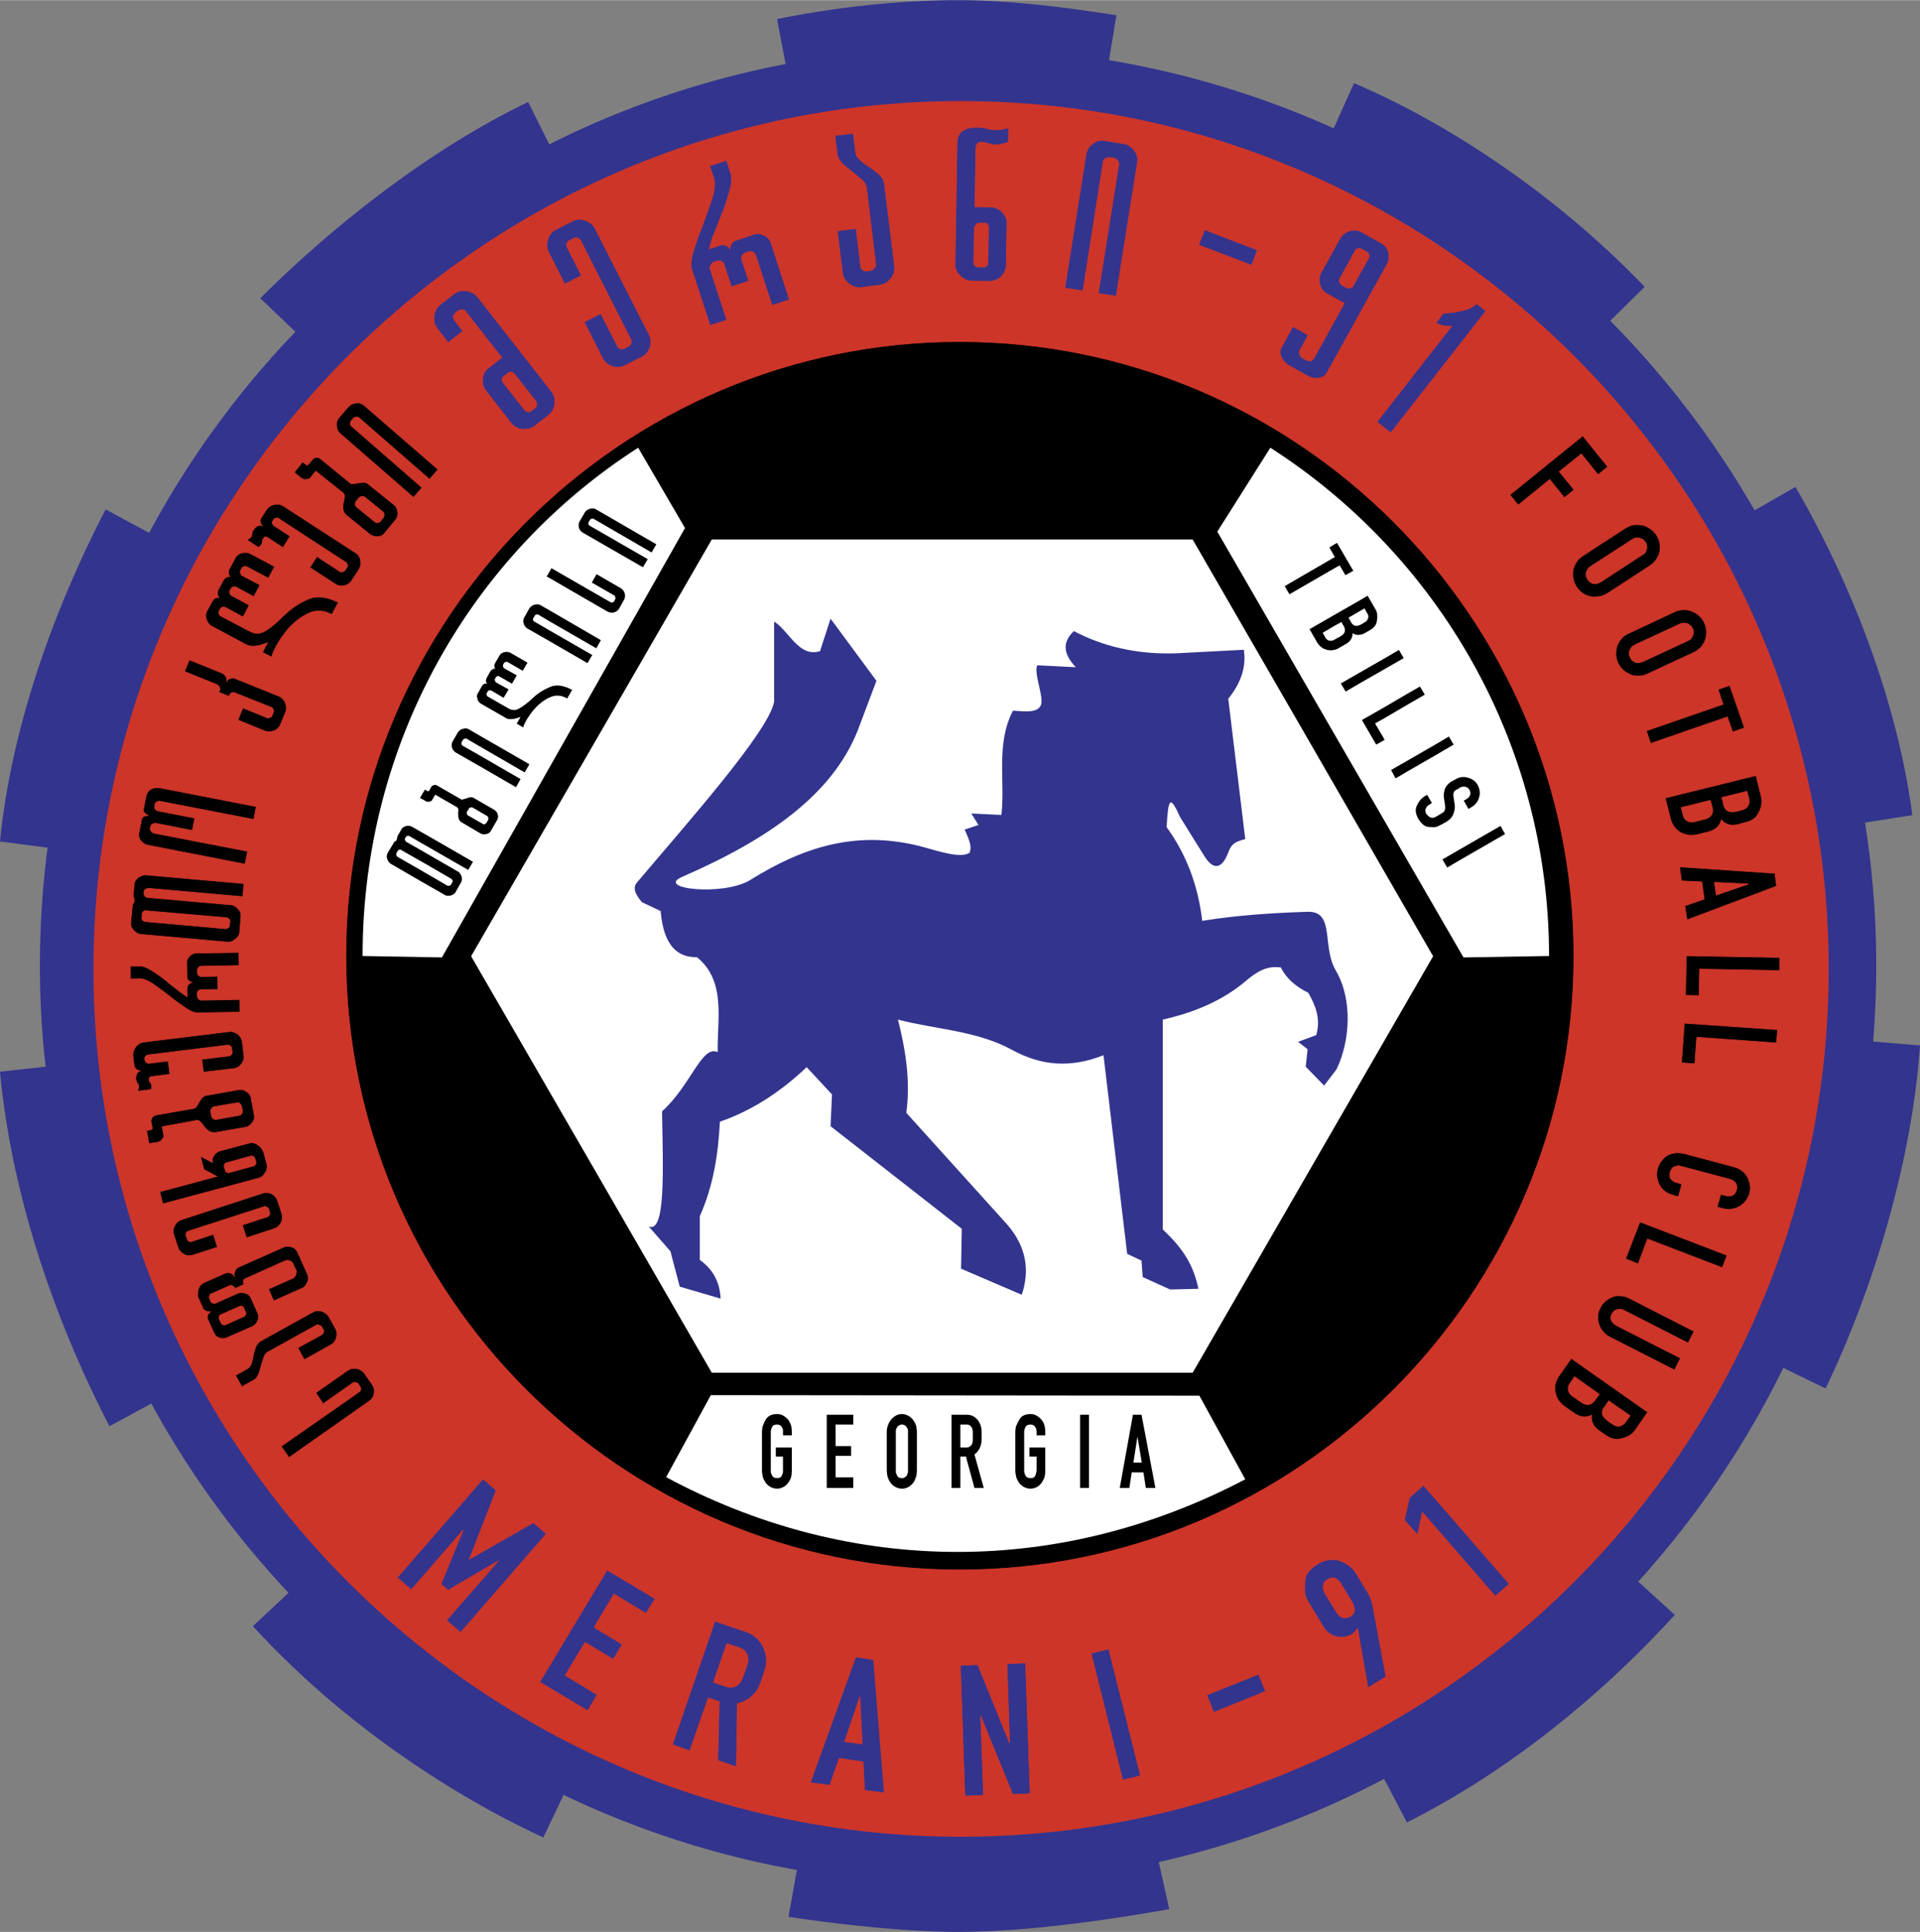
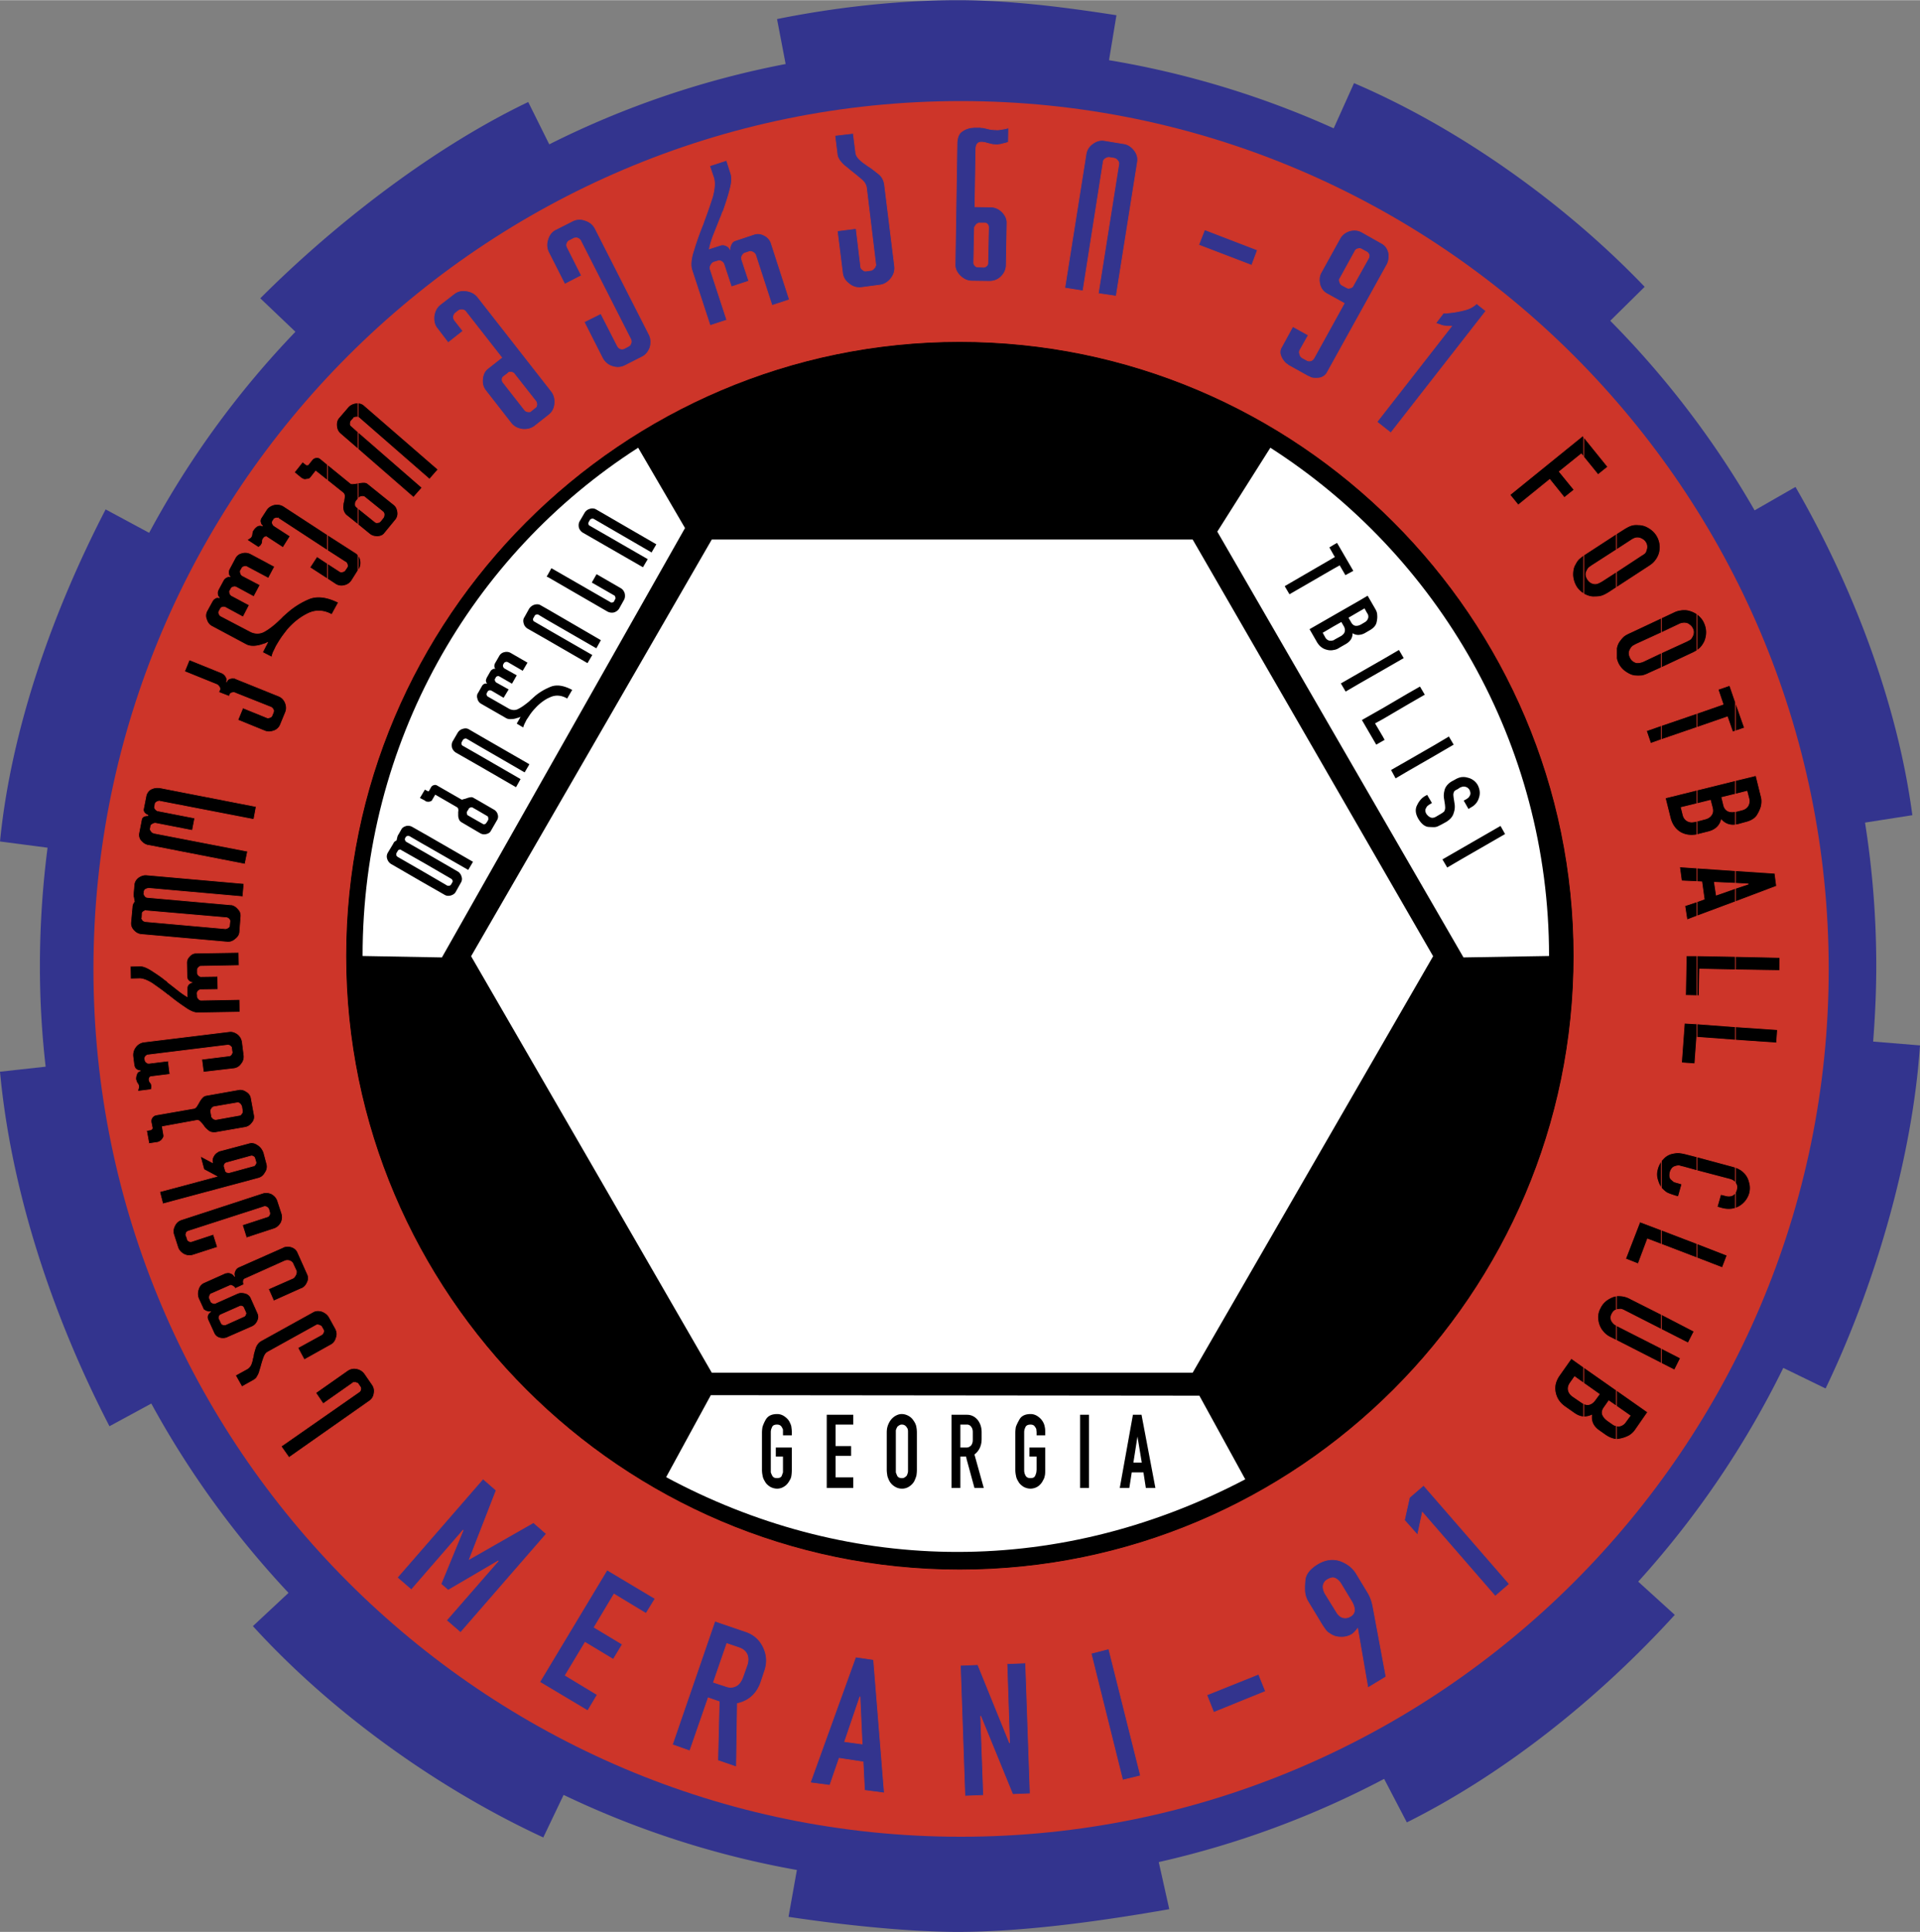
<svg xmlns="http://www.w3.org/2000/svg" width="2485" height="2500" viewBox="0 0 210.467 211.698">
  <rect x="0" y="0" width="210.467" height="211.698" fill="#808080" stroke="none" />
  <path d="M86.12 6.996l-.943-4.926C91.386.812 98.434 0 105.011 0c5.79 0 12 .812 17.371 1.65l-.812 4.926a100.066 100.066 0 0 1 24.628 7.467l2.228-4.952c11.58 4.952 23.16 13.231 31.859 22.323l-3.773 3.72a101.283 101.283 0 0 1 15.825 20.777l4.48-2.567c6.209 10.742 11.162 23.554 12.812 35.973l-5.188.812a100.497 100.497 0 0 1 1.232 15.72c0 2.777-.131 5.554-.341 8.279l5.136.419c-.839 12.366-4.978 26.436-10.35 37.597l-4.637-2.253a101.468 101.468 0 0 1-15.903 23.423l4.008 3.642c-8.279 9.092-18.602 17.371-29.37 22.743l-2.489-4.769a100.446 100.446 0 0 1-24.707 9.118l1.153 5.162c-7.022 1.231-15.721 2.489-23.161 2.489-5.764 0-13.205-.839-18.576-1.651l.917-5.135a99.67 99.67 0 0 1-25.571-8.227l-2.227 4.663c-11.581-5.371-23.161-13.65-31.833-23.16l3.904-3.643c-5.843-6.236-10.926-13.205-15.039-20.75L12 156.284c-6.21-11.999-10.769-25.65-12-38.854l5.004-.551a95.966 95.966 0 0 1-.629-11.03c0-4.375.289-8.725.839-12.969L0 92.199c1.231-12.393 5.79-25.205 11.58-36.393l4.769 2.568A100.15 100.15 0 0 1 32.384 36.34l-3.851-3.668c8.279-8.28 19.021-16.559 29.37-21.511l2.306 4.638A99.49 99.49 0 0 1 86.12 6.996z" fill="#33348e" />
  <path d="M105.325 11.057c52.401 0 95.134 42.732 95.134 95.133 0 52.348-42.733 95.081-95.134 95.081-52.348 0-95.081-42.733-95.081-95.081 0-52.401 42.733-95.133 95.081-95.133z" fill="#cd3529" />
  <path d="M105.194 37.492c37.047 0 67.255 30.209 67.255 67.256 0 36.995-30.208 67.204-67.255 67.204-36.995 0-67.204-30.209-67.204-67.204 0-37.046 30.209-67.256 67.204-67.256z" stroke="#000" stroke-width=".079" />
  <path d="M39.746 104.749c0-23.344 11.869-43.938 30.208-55.702l5.135 8.803-26.646 47.056-8.697-.157zM51.641 104.775l13.204-22.847 13.179-22.82h52.715l13.179 22.82 13.179 22.847-13.179 22.821-13.179 22.82H78.024l-13.179-22.82zM169.804 104.749c0-23.344-12.209-43.938-30.55-55.702l-5.816 9.196 26.986 46.663 9.38-.157zM136.504 162.101c-21.354 11.188-44.279 10.087-63.484-.236l4.899-8.987 53.553.053 5.032 9.17z" fill="#fff" />
  <path d="M60.051 76.504v-1.126c.105-.052.236-.104.367-.157.655-.236 1.415-.105 2.305.367l-.55.943c-.628-.367-1.284-.419-1.886-.13-.079.025-.157.078-.236.103zm0-6.366v-1.179l4.874 2.804-.524.89-4.35-2.515zm0-2.175l5.319 3.065.498-.891-5.816-3.38v1.206h-.001zm0-4.742v-.262l.393-.708 6.472 3.72c.026 0 .026.026.026.026.052.026.131.026.209 0 .053 0 .131-.052.157-.105l.131-.262c.026 0 .026-.026.026-.053v-.078c0-.026 0-.079-.026-.105 0-.026-.026-.053-.053-.105v-.026c-.026-.026-.026-.026-.052-.026l-2.463-1.415.524-.917 2.672 1.546c.209.131.34.314.419.577.052.288.026.523-.105.733l-.498.891c-.131.235-.341.366-.577.445a1.022 1.022 0 0 1-.733-.104l-6.522-3.772zm3.485-6.104l.55-.943a.915.915 0 0 1 .55-.419.839.839 0 0 1 .707.052l6.603 3.826-.524.891-6.367-3.694h-.026c-.052-.026-.079-.026-.157 0-.052 0-.104.026-.157.078l-.026.026-.026.026-.131.236a.281.281 0 0 0-.026.21c0 .078.052.157.131.184l6.366 3.668-.524.89-6.603-3.798a.989.989 0 0 1-.419-.55c-.052-.264-.026-.5.079-.683zm-3.485 5.842v.262l-.131-.052.131-.21zm0 3.799v1.205l-1.048-.628h-.026a.168.168 0 0 0-.157 0c-.079 0-.131.026-.157.078-.026 0-.026.026-.052.026v.026l-.131.236c-.052.052-.052.13-.052.21.026.078.052.157.131.183l1.493.864v1.179l-2.253-1.284a.939.939 0 0 1-.393-.55c-.079-.262-.053-.498.078-.681l.524-.943c.131-.184.314-.341.55-.419.262-.078.498-.078.708.052l.785.446zm0 8.62v1.126a5.161 5.161 0 0 0-1.389 1.101c-.209.21-.366.419-.524.629-.157.236-.288.446-.419.629l-.236.472a3.408 3.408 0 0 0-.131.367l-.708-.419.419-.734c-.052.026-.104.026-.157.052-.052.026-.105.053-.183.053-.21.078-.419.131-.681.131a.947.947 0 0 1-.655-.157l-2.646-1.52a.85.85 0 0 1-.393-.498v-.602c.026-.026.026-.053.052-.079l.445-.786c0-.026.026-.026.026-.053.026-.026.053-.026.053-.052a.56.56 0 0 1 .209-.131.541.541 0 0 1 .288 0c-.104-.078-.131-.183-.157-.314 0-.105.026-.184.079-.288v-.026l.419-.734c.026-.026.026-.052.052-.078.026 0 .026-.026.053-.053.079-.052.157-.104.235-.131a.256.256 0 0 1 .236.026c-.079-.053-.105-.131-.131-.21a.45.45 0 0 1 0-.262c0-.026 0-.053.026-.079 0-.026.026-.053.026-.079l.498-.864a.835.835 0 0 1 .55-.367.924.924 0 0 1 .655.078l1.86 1.075-.522.891-1.625-.943c-.078-.026-.131-.053-.209-.026a.298.298 0 0 0-.184.079v.026h-.026l-.104.184v.026c-.026.052-.026.131 0 .209s.079.131.131.183l1.362.76-.523.917-1.362-.786c-.053-.026-.105-.053-.184-.053-.079.026-.131.053-.184.079 0 .026 0 .026-.026.026v.025l-.104.184-.026.026c0 .053 0 .105.026.184a.472.472 0 0 0 .131.183l1.363.76-.551.917-1.336-.786c-.079-.026-.157-.052-.236-.026a.302.302 0 0 0-.183.131l-.079.157c-.052.079-.052.131-.026.21.026.078.078.157.131.183l2.332 1.336c.367.184.733.184 1.074-.026.367-.183.733-.471 1.126-.786.105-.105.209-.209.314-.288.105-.105.21-.184.314-.289a6.174 6.174 0 0 1 1.415-.89zm-7.703 15.747v-1.179l.603.341c.026.026.105.026.157.026l.158-.079c0-.026.026-.052.026-.052l.026-.026.184-.288c0-.026 0-.053.026-.079v-.052c0-.053 0-.131-.026-.184a.143.143 0 0 0-.079-.131l-1.074-.629v-1.126l1.808 1.048a.843.843 0 0 1 .393.498.738.738 0 0 1-.053.629l-.681 1.179c-.104.209-.288.314-.524.367a.856.856 0 0 1-.629-.079l-.315-.184zm0-7.311v-1.179l4.716 2.725-.498.891-4.218-2.437zm0-2.174l5.161 2.987.524-.891-5.685-3.275v1.179zm-5.816 11.737L50.2 95.5l.026.026h.026c.157.131.288.314.341.524a.745.745 0 0 1-.053.629l-.602 1.074c-.105.184-.288.289-.524.367-.236.052-.446.052-.629-.052h-.026l-.026-.026-2.201-1.258v-1.205l2.515 1.467h.052s.026.026.052 0c.026.026.079 0 .105 0 .052 0 .079-.027.105-.053.026 0 .026 0 .026-.026h.026l.184-.314c.026-.053.026-.079.026-.131-.026-.053-.026-.105-.053-.131l-.052-.052c-.026-.026-.026-.052-.053-.052l-2.934-1.703v-1.207h.001zm0-2.017v1.206l4.794 2.75.524-.891-5.318-3.065zm5.816-15.353v.602-.026a.729.729 0 0 1 0-.576zm0 4.454v1.179l-1.206-.708h-.026a.168.168 0 0 0-.157 0c-.052 0-.104.026-.157.079l-.026.026c-.026 0-.026.026-.026.026l-.131.236c-.026.052-.053.131-.026.209 0 .079.052.158.104.184l1.651.943v1.179l-2.385-1.362a.985.985 0 0 1-.419-.55c-.052-.262-.026-.498.079-.681l.55-.943a.929.929 0 0 1 .55-.419c.235-.079.472-.079.681.052l.944.55zm0 7.205v1.126l-.55-.314c-.052-.026-.105-.026-.183-.026a11.63 11.63 0 0 0-.158.079l-.052.052c-.026 0-.026.027-.026.053l-.183.288s0 .026-.026.026v.053c0 .078 0 .131.026.184 0 .078.052.131.104.157l1.048.603v1.179l-1.782-1.048a.652.652 0 0 1-.288-.419c-.052-.131-.052-.288-.052-.445v-.131-.131a.642.642 0 0 0 0-.314c0-.079-.079-.157-.157-.209l-2.358-1.362-.34.576v.026c-.053.079-.157.131-.262.157s-.209.026-.314 0h-.052c-.026 0-.026-.026-.052-.026l-.157-.105v-1.1l.026-.079.314.157c.026.026.052.026.079.026.026 0 .052-.026.078-.026v-.026l.236-.419a.515.515 0 0 1 .314-.209.405.405 0 0 1 .341.052l2.646 1.52c.053.026.131.026.236-.026.105-.027.236-.053.367-.105a2.04 2.04 0 0 1 .393-.104.458.458 0 0 1 .367.078l.417.232zm-7.938 4.166v.027c-.026 0-.026 0-.026.026v.131l.078.158.026.026s0 .026.026.026l2.018 1.153v1.206l-2.542-1.441c0-.026-.026-.026-.026-.026-.027 0-.053-.026-.079-.026-.026 0-.104 0-.157.026-.052 0-.079.052-.105.078l-.183.315v.078c-.026.026 0 .052 0 .105 0 .026.026.078.052.104.026 0 .026.026.053.053l.026.026 2.96 1.703v1.205l-3.668-2.122c-.21-.131-.341-.315-.419-.55s-.053-.445.052-.655l.629-1.048a.405.405 0 0 1 .157-.209c.052-.052.131-.079.183-.105.026-.104.053-.235.079-.34s.052-.21.131-.314l.314-.55c.105-.209.288-.314.55-.393a.93.93 0 0 1 .655.105l1.336.759v1.206l-1.625-.943s-.026 0-.026-.026h-.026c-.079 0-.131-.027-.209 0-.079.026-.131.052-.157.104l-.077.128zm2.122-5.24v1.1l-.498-.262.498-.838zM160.162 94.164v-1.179l4.323-2.489.498.891-4.821 2.777zm0-7.913v-1.1c.236-.026.471-.026.708.053a1.68 1.68 0 0 1 1.1.786c.236.445.315.917.158 1.389a1.685 1.685 0 0 1-.865 1.074l-.289.184-.523-.917.288-.157c.078-.053.157-.105.209-.158.079-.052.131-.157.21-.314.052-.157.025-.341-.079-.551a.704.704 0 0 0-.471-.34.663.663 0 0 0-.446.051zm0-1.1v1.1a.197.197 0 0 0-.131.053l-.288.184a.747.747 0 0 0-.262.157c-.052.026-.105.104-.131.209-.025.079-.052.21-.025.34 0 .131.052.393.104.76.078.394.052.76-.079 1.126-.104.394-.393.708-.812.97l-.524.288c-.21.104-.393.209-.576.262-.053 0-.105.026-.157.026v-1.074s.026-.026.052-.026c.079-.052.158-.079.184-.105l.445-.262c.131-.079.21-.131.262-.184.079-.026.105-.105.157-.236a.92.92 0 0 0 .026-.393c0-.157-.052-.419-.105-.786-.079-.393-.026-.734.079-1.101.131-.341.393-.655.838-.891l.288-.157c.21-.129.419-.207.655-.26zm0 7.834v1.179l-1.52.89-.524-.89 2.044-1.179zm-2.882-10.192v-1.179l1.545-.917.524.89-2.069 1.206zm0-1.179v1.179l-2.96 1.703v-1.179l2.96-1.703zm0 7.939v1.074c-.184 0-.419 0-.734-.026-.393-.052-.76-.367-1.074-.891-.315-.55-.367-1.048-.131-1.493.209-.445.498-.786.865-.996l.236-.131.523.891-.209.131a1.406 1.406 0 0 0-.262.184c-.079.053-.131.157-.21.315-.078.157-.052.34.079.576.079.104.183.209.288.288.131.079.236.131.367.131a.969.969 0 0 0 .262-.053zm-2.96-12.367v-1.205l1.336-.76.524.891-1.86 1.074zm0-1.205v1.205l-2.725 1.599V77.58l2.725-1.599zm0 7.336v1.179l-1.336.786-.498-.917 1.834-1.048zm-2.725-2.149v-.445l.183.34-.183.105zm0-7.755v-1.179l1.755-1.022.523.891-2.278 1.31zm0-1.179v1.179l-2.699 1.545V73.78l2.699-1.546zm0 5.345v1.205l-.865.472.865 1.467v.445l-.734.419-1.572-2.699 2.306-1.309zm-2.699-8.017V68.54c.105-.026.209-.078.314-.131l.393-.235a.764.764 0 0 0 .367-.445.616.616 0 0 0-.105-.551l-.288-.523-.681.393v-1.179l1.022-.603.864 1.494c.105.184.184.393.184.628.026.236 0 .525-.079.839-.079.314-.34.603-.76.838l-.498.289a1.578 1.578 0 0 1-.733.208zm-2.699-8.463l.131-.079-.131-.209v-1.126l.367-.209 1.782 3.065-.865.472-.628-1.074-.655.367v-1.207h-.001zm2.699 4.769v1.179l-1.074.628.314.551c.131.209.289.314.471.34.079 0 .184 0 .289-.026v1.022c-.209 0-.419-.053-.628-.184 0 .498-.236.891-.734 1.179l-.733.419a1.31 1.31 0 0 1-.603.235v-1.074c.026-.026.052-.026.079-.053l.759-.419c.183-.131.314-.262.367-.445.052-.183.026-.367-.079-.576l-.288-.499-.838.472v-1.206l2.698-1.543zm0 7.912v1.179l-1.389.812-.524-.891 1.913-1.1zm-8.07-9.563l5.371-3.118v1.205l-4.847 2.804-.524-.891zm5.371-3.406l-.471-.838.471-.289v1.127zm0 6.602v1.206l-1.205.707.288.524a.712.712 0 0 0 .445.34.98.98 0 0 0 .471-.052v1.074a1.505 1.505 0 0 1-.76-.025c-.445-.105-.812-.394-1.074-.839l-.812-1.415 2.647-1.52zM124.687 161.341v-1.074h.472l-.472-2.856v-2.384h.445l1.52 8.017h-1.047l-.263-1.703h-.655zm0-6.314v2.384l-.446 2.856h.446v1.074h-.628l-.263 1.703h-1.048l1.441-8.017h.498zm-18.733 4.847v-1.257c.21 0 .393-.105.524-.262a.905.905 0 0 0 .131-.314c.026-.105.026-.236.026-.367v-.734c0-.262-.052-.445-.183-.603a.53.53 0 0 0-.472-.236h-.026v-1.074h.052c.446 0 .839.184 1.153.55.289.367.446.812.446 1.362v.734c0 .733-.263 1.31-.787 1.703l1.021 3.668h-1.021l-.864-3.17zm8.384 2.332c-.131.288-.34.524-.577.682a1.534 1.534 0 0 1-.812.235 1.59 1.59 0 0 1-.76-.209c-.235-.157-.419-.314-.55-.55-.131-.209-.236-.419-.262-.628a3.015 3.015 0 0 1-.079-.734v-4.009c0-.209.026-.419.052-.603.053-.183.184-.471.394-.838.21-.393.628-.603 1.231-.603.262 0 .523.079.76.236.236.158.419.34.55.55.131.209.209.419.235.603.053.209.053.393.053.629v.314h-.943v-.314c0-.131-.027-.236-.027-.314 0-.079-.052-.183-.157-.314-.078-.157-.262-.236-.471-.236-.289 0-.445.079-.55.236-.079.184-.131.289-.131.367-.026.079-.026.184-.026.288V161c0 .157 0 .288.026.34 0 .079.052.21.131.367.105.184.289.262.524.262.289 0 .445-.079.524-.262.079-.157.105-.288.13-.367 0-.078.027-.183.027-.34v-1.389h-.786v-.995h1.729V161c0 .34 0 .577-.053.734a1.17 1.17 0 0 1-.182.472zm4.061.838v-8.017h.97v8.017h-.97zm-12.445-8.017v1.074h-.681v2.516h.681v1.257l-.052-.262h-.629v3.432h-.969v-8.017h1.65zm-7.1 8.096v-1.152h.026c.105 0 .236-.027.315-.105a.512.512 0 0 0 .235-.236l.079-.236c.026-.078.026-.184.026-.315v-4.087c0-.183 0-.288-.026-.34 0-.079-.052-.157-.104-.235-.131-.209-.314-.315-.524-.315h-.026v-1.153c.262 0 .498.079.707.184.236.131.419.288.551.498.157.209.262.419.314.628.052.236.079.471.079.733v4.087c0 .237-.027.446-.053.629a4.698 4.698 0 0 1-.235.603 1.659 1.659 0 0 1-.551.577 1.388 1.388 0 0 1-.786.235h-.027zm-12.289-.917c-.157.288-.34.524-.603.682a1.388 1.388 0 0 1-.786.235 1.59 1.59 0 0 1-.76-.209c-.236-.157-.419-.314-.55-.55-.131-.209-.235-.419-.262-.628a2.966 2.966 0 0 1-.079-.734v-4.009c0-.209.026-.419.052-.603.053-.183.157-.471.367-.838.235-.393.628-.603 1.257-.603.262 0 .524.079.76.236.236.158.419.34.55.55.105.209.209.419.236.603.026.209.052.393.052.629v.314h-.97v-.314-.314a1.668 1.668 0 0 0-.157-.314c-.105-.157-.262-.236-.498-.236-.262 0-.446.079-.524.236-.079.184-.131.289-.131.367-.026.079-.026.184-.026.288v4.346c.026.079.079.21.158.367.104.184.262.262.524.262s.445-.079.523-.262c.053-.157.105-.288.131-.367v-1.729h-.786v-.995h1.755V161c0 .34-.026.577-.052.734s-.076.314-.181.472zm12.289-7.258v1.153a.5.5 0 0 0-.314.105c-.131.078-.209.157-.236.262-.052.078-.078.183-.104.261V161.34c.026.079.078.21.157.394.105.157.262.236.498.236v1.152c-.314 0-.603-.104-.865-.288a1.605 1.605 0 0 1-.55-.655c-.104-.236-.183-.445-.183-.576a3.264 3.264 0 0 1-.052-.525v-4.087c0-.262.026-.471.078-.655.053-.184.131-.367.236-.55.157-.263.34-.445.576-.603.26-.156.496-.235.759-.235zm-5.319 6.944v1.152h-2.909v-8.017h2.909v1.074h-1.939v2.358h1.703v1.074h-1.703v2.358h1.939z" />
-   <path d="M112.006 141.875l-6.655-2.856.078-4.375-14.384-11.24.157-3.484-2.777-2.987c-2.856 2.699-6 4.769-9.511 5.974-.184 3.537-.708 7.021-2.201 10.349v4.795c1.624 1.179 2.201 2.646 2.279 4.245l-4.48-1.311-1.022-3.878-2.384-2.725c1.886.839 1.572-6.288 1.467-12.602 3.223-2.935 4.349-7.31 6.105-6.498-.105-3.38.995-7.756-2.28-10.401-2.096.026-3.642-1.18-3.982-5.057l-2.044-.97c-.445-.524-1.152-1.441-.576-2.123 5.345-6.34 14.489-16.584 15.065-19.859v-8.777c1.676 1.074 2.698 3.956 5.03 3.249l1.153-3.563 5.031 6.812-2.096 5.554c-2.778 6.838-9.511 11.712-19.205 15.93-3.013 1.311 4.559 2.148 7.467.341 5.816-3.616 11.764-5.581 19.047-3.589 1.598.445 4.035 1.257 5.004.603.157-.55.209-.891-.55-2.542l1.52-.498-.786-1.257 3.301.157c.419-3.825-.628-7.782 1.258-11.423 1.258.052 2.594.288 3.039-.55.445-.812-.812-3.589-.367-4.428l4.218.209c-1.231-1.311-1.625-2.62-.209-3.956 3.092 1.625 6.733 2.567 11.135 2.437l7.494-.393c.288 1.781-.262 3.589-1.703 5.371l1.861 15.379c-1.258.314-1.546.629-1.861 1.467-.76 1.991-1.729 1.834-2.621.393-.89-1.415-1.781-2.856-2.672-4.297-1.074-2.358-1.284-2.148-1.467 1.127 2.175 2.986 3.458 6.419 3.904 10.27 3.852-.628 7.703-.864 11.554-.995 3.04-.079 1.52 3.772 3.092 6.445 1.886 3.223 1.545 7.782.078 10.821l-1.362 1.782-2.018-2.07.209-1.912-1.047-.812 1.991-.734c.523-1.808-.079-3.249-.865-4.638-1.441-.707-2.437-1.624-3.014-2.777-1.624-.236-2.725.55-3.825 1.467-2.594 2.201-5.738 3.484-9.117 4.245v23.003c2.279 2.122 3.379 3.956 3.904 6.498l-3.091.079-3.014-1.363-.131-1.808-1.572-.734-2.594-21.772c-3.642 1.441-6.838 1.153-10.008-.577-3.956-2.148-8.332-2.227-12.524-3.327.838 3.327 1.389 6.707.917 10.218l11.03 12.209c2.151 2.462 2.517 5.056 1.627 7.729z" fill="#33348e" />
  <g stroke="#cd3529">
    <path d="M33.877 156.363l5.502-3.852.026-.026c.079-.053.105-.131.131-.235a.361.361 0 0 0-.053-.288l-.235-.341-.053-.052c-.026 0-.052-.026-.105-.026-.026-.027-.079-.052-.131-.052h-.236c0 .025-.026.025-.052.052l-3.249 2.279-.812-1.205 3.511-2.463c.289-.183.603-.263.996-.183.367.078.656.262.865.55l.812 1.179c.209.288.288.629.209.995a1.156 1.156 0 0 1-.524.839l-6.602 4.637v-1.808zm0-7.65v-1.703l1.388-.76c.026 0 .026-.026.026-.026a.386.386 0 0 0 .158-.236c.052-.079.025-.183 0-.261l-.21-.368c0-.026-.026-.026-.053-.052-.026-.026-.052-.026-.104-.052-.026-.026-.052-.026-.105-.053-.026 0-.079 0-.104-.026h-.105c-.052 0-.079.026-.079.026l-.812.445v-1.65l.393-.21c.288-.183.629-.209.996-.104.367.13.629.34.812.628l.708 1.284c.157.314.209.629.079.996-.105.366-.288.628-.603.785l-2.385 1.337zm0-81.536v-1.572c.891-.367 1.965-.236 3.223.393l-.733 1.336c-.866-.445-1.678-.497-2.49-.157zm-2.201 92.54l-.864-1.231 3.065-2.122v1.808l-2.201 1.545zm2.201-94.112v1.572c-.053 0-.105.053-.184.079-.838.419-1.572 1.022-2.201 1.755-.236.314-.472.603-.681.917-.21.314-.393.628-.55.89-.105.236-.209.446-.315.656-.052.157-.104.313-.131.419v-3.275c.236-.21.472-.419.734-.655.131-.131.289-.262.419-.419.157-.131.288-.262.445-.393a8.741 8.741 0 0 1 2.437-1.546h.027zm0 78.392v1.65l-4.062 2.253v-1.651l4.062-2.252zm0 3.013l-1.231.681.707 1.31.524-.288v-1.703zm-4.062-4.9v-1.021l2.279-1.022s0-.025.027-.025h.026c.131-.105.21-.237.288-.394.053-.157.079-.288.026-.419 0-.026 0-.026-.026-.026v-.026l-.314-.681c-.053-.158-.184-.263-.367-.341a.813.813 0 0 0-.498 0l-1.441.655v-1.598l1.205-.524c.026-.025.026-.025.053-.025l.026-.027c.288-.079.55-.105.864 0s.524.289.655.55l1.101 2.463a.997.997 0 0 1-.026.864c-.131.314-.314.524-.576.656 0 0-.026 0-.026.026h-.053l-3.039 1.363-.184-.448zm0-7.388v-3.877c.314.157.524.419.629.76l.445 1.362c.105.34.079.682-.078 1.022-.184.314-.445.55-.76.655l-.236.078zm0-54.576v-1.703V78.391l.157-.367v-.053a.26.26 0 0 0-.026-.235c-.052-.079-.078-.131-.131-.183v-1.599l.76.314c.314.131.55.367.708.733.131.341.157.682.026 1.022l-.55 1.336a1.18 1.18 0 0 1-.707.707 6.596 6.596 0 0 1-.237.08zm0-17.527v-.708l.289.157-.289.551zm0-.708v.708l-.393.733-2.358-1.257c-.078-.052-.183-.052-.288-.026a.494.494 0 0 0-.235.131v.026s-.026 0-.026.026l-.131.236v.026-1.913c.052 0 .078-.026.131-.026.34-.105.655-.053.943.079l2.357 1.257zm0 6.708v3.275c-.026.052-.026.078-.026.104l-1.022-.523.55-1.075c-.079.026-.131.079-.209.105s-.157.052-.262.079a3.535 3.535 0 0 1-.917.209c-.367.026-.682-.026-.943-.157l-.603-.34v-1.65l1.126.576c.524.236 1.048.209 1.52-.079.263-.158.525-.341.786-.524zm0 7.336v1.599c-.026 0-.026-.026-.052-.026h-.026V77.5l-3.354-1.336v-1.598l3.432 1.389zm0 2.488h-.026c-.026.079-.105.131-.209.157-.104.053-.184.053-.262.053 0-.026-.026-.026-.026-.026h-.026l-2.646-1.074-.235.602v.864l2.646 1.075c.262.078.498.104.786.052v-1.703h-.002zm0 52.401v3.877l-2.803.917-.446-1.415 2.725-.891h.026a.4.4 0 0 0 .209-.209c.053-.079.053-.183.026-.288l-.104-.367-.053-.052v-.026c-.052-.078-.131-.104-.209-.157-.079-.026-.157-.026-.209-.026-.026 0-.026 0-.053.026l-2.541.812v-1.519l2.41-.786c.314-.105.655-.079.996.079.001.025.001.025.026.025zm0 6.367v1.598l-2.934 1.31c-.105.027-.157.105-.184.184a.545.545 0 0 0 0 .289v.078c.026.026.026.053.052.079l-.366.183v-2.174l3.432-1.547zm0 3.877v1.021l-.393-.865.393-.156zm0 5.162v1.651l-.471.262c-.184.105-.314.288-.419.577a9.736 9.736 0 0 0-.288.917c-.052.209-.131.419-.184.628a1.89 1.89 0 0 1-.235.524.738.738 0 0 1-.157.236 1.395 1.395 0 0 1-.236.183l-1.31.734-.131-.21v-1.363l.707-.393c.184-.105.314-.262.419-.472.079-.21.157-.445.183-.681a.488.488 0 0 0 .053-.184c.026-.052.026-.105.026-.183.079-.315.158-.603.262-.891.131-.288.314-.524.603-.682l1.178-.653zm-3.431-.314v-1.52l.393-.183c.026 0 .026-.026.026-.026.052-.026.079-.079.104-.131.026-.079.053-.131.053-.183 0-.026-.026-.026-.026-.053v-.026l-.236-.524a.281.281 0 0 0-.183-.157c-.053-.026-.079-.026-.131-.026v-1.467c.183 0 .366.026.576.079.262.104.445.262.55.498l.76 1.703c.105.262.105.498 0 .76s-.262.472-.472.603c-.026.026-.052.026-.079.052-.026 0-.053.026-.053.026l-1.282.575zm0-16.297v-1.494l1.415-.393h.052v-.026c.079-.026.105-.079.157-.157.026-.052.053-.104.053-.157v-.053l-.131-.446c-.026-.078-.079-.157-.158-.183-.079-.053-.157-.079-.262-.053l-1.126.314v-1.494l.891-.236c.314-.104.629-.052.943.158.314.184.523.445.655.76 0 0 .026.025.026.052 0 .026.026.052.026.079l.314 1.179a1.12 1.12 0 0 1-.157.996c-.184.341-.445.55-.786.629l-1.912.525zm0-6.026v-1.467a.366.366 0 0 0 .078-.105c.053-.052.105-.13.105-.209v-.079-.052l-.079-.472c0-.026-.026-.053-.052-.079 0-.026 0-.052-.026-.078 0-.026-.026-.026-.026-.053v-1.625c.209 0 .419.052.629.209.288.157.472.419.523.734l.341 1.86a.972.972 0 0 1-.236.838 1.182 1.182 0 0 1-.76.497l-.497.081zm0-6.917v-3.013c.104.157.157.314.183.524l.183 1.467c.026.314-.052.628-.288.917-.026.026-.052.079-.078.105zm0-15.773v-.891c.026.131.052.262.026.393l-.026.498zm0-2.698v-1.441l.366.026-.131 1.441-.235-.026zm0-3.616v-1.493l.76.157-.289 1.415-.471-.079zm0-5.083v-1.493l1.703.34-.262 1.415-1.441-.262zm0-22.087v-1.677l.943.524-.681 1.31-.262-.157zm0-2.856l1.44.786.682-1.284-1.939-1.022a.414.414 0 0 1-.183-.236v1.756zm0-3.982v1.913h-.026a.374.374 0 0 0 .026.288v1.781l-.498-.262c-.079-.026-.157-.053-.262-.026s-.183.053-.236.105c0 .026-.026.026-.026.026-.026.026-.026.026-.026.052l-.132.236v.027h-.025c-.026.104 0 .183.025.288.053.104.105.183.21.235l.97.498v1.677l-1.677-.891a.44.44 0 0 0-.314-.026.333.333 0 0 0-.236.183l-.131.236c-.052.078-.052.183-.026.288.053.105.105.209.21.262l2.175 1.153v1.65l-3.17-1.677c-.262-.131-.472-.393-.577-.734a1.121 1.121 0 0 1 .026-.917l.603-1.1c.026-.027.026-.053.053-.079.026-.026.026-.053.052-.079.079-.078.184-.157.288-.209a.508.508 0 0 1 .394 0c-.131-.131-.209-.262-.209-.419a.782.782 0 0 1 .052-.419l.026-.026v-.025l.55-1.022a.203.203 0 0 0 .053-.104l.104-.104a.921.921 0 0 1 .314-.184.33.33 0 0 1 .314 0c-.104-.053-.157-.131-.184-.263-.026-.13-.026-.235-.026-.366.026-.026.026-.079.026-.105.026-.052.053-.079.053-.105l.655-1.231c.13-.237.314-.42.602-.525zm0 13.965v1.598l-.603-.236c0-.026-.026-.026-.052-.026-.053 0-.079-.026-.105-.026-.079 0-.157.026-.262.052a.46.46 0 0 0-.158.157l-.078.21-1.153-.446.105-.262c0-.026.026-.026.026-.026v-.026c0-.052 0-.131-.026-.209-.053-.079-.079-.131-.131-.183l-.079-.079c-.026-.026-.052-.026-.078-.052l-3.406-1.389v-.393l.367-.943 3.563 1.441c.053.026.079.026.105.052s.079.052.105.079c.131.105.209.209.288.367s.079.314.026.472a.57.57 0 0 1 .314-.34c.184-.052.34-.079.471-.052h.131c.026.026.052.026.078.052l.552.208zm0 3.589v.864l-.314-.131.314-.733zm0 9.878v1.493l-6-1.179V86.88l6 1.153zm0 5.083v1.493l-6-1.179v-1.467l6 1.153zm0 3.668v1.441l-6-.524V96.26l6 .524zm0 3.249v.891l-.105 1.205c-.026.314-.183.55-.446.76-.262.235-.523.341-.812.341h-.079l-4.559-.42v-1.44l4.349.393c.026 0 .026 0 .052-.026.026 0 .053 0 .079-.026.052 0 .105-.026.158-.079.052-.026.078-.079.104-.104 0-.026.026-.053.026-.053v-.052l.052-.498a.36.36 0 0 0-.052-.157c-.053-.079-.105-.105-.157-.158-.026 0-.053-.026-.079-.026-.026-.026-.052-.026-.078-.026l-4.454-.393v-1.467l4.926.445h.078c.262.053.524.209.733.472.133.129.211.287.264.418zm0 13.65v3.013c-.21.209-.445.34-.708.393l-3.38.394-.183-1.415 2.96-.367h.053c.078-.026.157-.052.21-.131.052-.079.104-.157.104-.236l.026-.026c-.026-.026-.026-.026-.026-.052l-.053-.393v-.052c0-.079-.078-.131-.157-.21a.43.43 0 0 0-.236-.079h-.052l-4.559.55v-1.441l4.795-.603c.313-.026.602.079.891.288.131.105.236.236.315.367zm0 5.712v1.625c-.053-.053-.105-.079-.157-.131-.053-.052-.131-.052-.21-.052l-2.594.445c-.079.026-.131.079-.184.131-.052.079-.104.157-.131.236v.183l.079.445v.079c.026 0 .026.026.052.079l.157.158a.592.592 0 0 0 .262.078l2.621-.471a.195.195 0 0 0 .105-.053v1.467l-2.83.498c-.288 0-.524-.052-.681-.183a2.58 2.58 0 0 1-.472-.445c-.026-.053-.079-.105-.105-.157a.575.575 0 0 1-.104-.131c-.104-.131-.209-.235-.288-.314a.39.39 0 0 0-.367-.105l-1.152.209v-1.389l.917-.157a.536.536 0 0 0 .262-.235c.079-.131.184-.289.262-.445.105-.184.209-.341.34-.472a.72.72 0 0 1 .472-.263l3.537-.628c.052-.002.13-.002.209-.002zm0 6.104v1.494l-1.546.419c-.105.026-.157.078-.21.157s-.053.157-.053.236l.132.445v.053c.026.052.078.079.131.131a.81.81 0 0 0 .209.052h.079l1.258-.34v1.494l-6 1.598v-1.415l3.38-.917-1.415-.759-.393-1.467 1.336.708a.91.91 0 0 1 .104-.682 1.15 1.15 0 0 1 .498-.498c.026-.025.079-.052.104-.078.053 0 .079-.027.131-.027l2.255-.604zm0 6.026v1.519l-5.738 1.861a.409.409 0 0 0-.209.157.778.778 0 0 0-.052.236c.026.027.026.052 0 .052.026.027.026.027.026.053l.131.367v.053c.026.079.104.131.184.183a.364.364 0 0 0 .288.026l2.384-.786.446 1.416-2.673.864a1.35 1.35 0 0 1-.786 0v-4.035l5.999-1.966zm0 7.232v2.174l-.603.262c-.026-.026-.052-.053-.052-.079-.026-.026-.026-.052-.053-.079-.078-.052-.157-.13-.262-.157a.194.194 0 0 0-.235 0l-2.018.891h-.053c0 .026 0 .026-.026.052-.052.053-.078.105-.104.184s-.026.131-.026.209v.026c0 .026.026.026.026.053l.131.314.026.026c0 .026.026.026.026.052a.399.399 0 0 0 .183.104c.052.026.131.053.183.026h.053c.027 0 .026 0 .053-.026l2.41-1.074c.026 0 .026 0 .053-.027.025 0 .052 0 .104-.026.053 0 .104-.026.184-.026v1.467c-.053.026-.079.026-.131.052l-2.07.917s-.026 0-.026.026c-.026 0-.026 0-.052.026a.577.577 0 0 0-.079.131c0 .052-.026.104-.026.157v.027a.08.08 0 0 1 .026.052l.236.498v.026l.052.052c.026.027.079.053.131.08a.288.288 0 0 0 .131.026h.106l1.703-.76v1.52l-1.468.629c-.026.026-.052.026-.078.052h-.079c-.235.08-.497.053-.76-.025a.988.988 0 0 1-.55-.524l-.655-1.441a.713.713 0 0 1-.026-.524.985.985 0 0 1 .34-.393.45.45 0 0 1-.367 0 .82.82 0 0 1-.341-.157.366.366 0 0 1-.105-.079c-.026-.052-.052-.079-.052-.131l-.472-1.022a1.444 1.444 0 0 1-.026-1.048c.105-.367.341-.629.681-.76l2.227-.996c.026-.026.053-.026.053-.026h.078a.726.726 0 0 1 .524.026c.209.079.34.21.419.367a.698.698 0 0 1 .026-.603.781.781 0 0 1 .419-.446l.211-.075zm0 11.632v1.363l-.577-1.048.577-.315zm-6-39.903v-1.362a.6.6 0 0 1 .131.079v-.917c0-.131.026-.262.131-.393a.886.886 0 0 1 .367-.236.811.811 0 0 1-.394-.262.631.631 0 0 1-.131-.367l-.026-1.546c0-.262.105-.498.314-.707.21-.237.446-.341.708-.341l4.69-.078.026 1.44-4.166.079h-.026-.052a.593.593 0 0 0-.184.131c-.053.052-.105.104-.105.183 0 .026-.026.026-.026.026V106.661c.026.026.026.026.026.053.026.078.079.131.131.184.053.052.131.078.184.104h.078l1.808-.026.026 1.441-1.86.026a.42.42 0 0 0-.288.131c-.079.052-.104.131-.131.235v.026l.026.341v.078s.026.026.026.053c.026.052.079.104.131.157.053.079.105.104.158.104a.08.08 0 0 0 .052.026h.026l4.245-.079.026 1.388-4.637.079c-.341.002-.787-.181-1.284-.496zm0-19.623l.707.131.262-1.363-.969-.183v1.415zm0-17.634v.393l-.157-.052.157-.341zm0 13.651v1.467l-2.855-.551c-.026 0-.053 0-.079-.026-.052.026-.079.026-.079.026a.653.653 0 0 0-.236.105c-.079.052-.131.131-.131.209l-.053.29c-.026.052 0 .131.053.21.052.078.104.13.157.157.026.026.052.052.079.052.026.026.052.026.079.026l3.065.603v1.415l-3.328-.656h-.078c-.053 0-.078 0-.078.026-.079 0-.157.053-.236.105-.078.026-.104.104-.131.157l-.053.288a.204.204 0 0 0 .053.21.725.725 0 0 0 .157.209c.026.026.053.026.079.026.026.026.052.026.079.052l3.537.681v1.467l-4.14-.812h-.079c-.027 0-.052-.026-.052-.026-.289-.079-.498-.262-.708-.498a1.023 1.023 0 0 1-.184-.812l.289-1.494c.026-.157.131-.262.262-.34.131-.052.262-.079.419-.079l.026-.026h.026-.026l-.026-.026a1.016 1.016 0 0 1-.341-.236c-.104-.131-.157-.262-.131-.419l.288-1.467a1.15 1.15 0 0 1 .498-.707c.262-.131.55-.21.812-.184h.158l2.908.578zm0 9.38v1.441l-4.087-.367h-.052s-.026 0-.026.026a.552.552 0 0 0-.288.104c-.079.052-.105.131-.131.21v.235c-.026 0-.026 0-.026.026l.026.026c0 .079.026.131.078.183a.447.447 0 0 0 .157.157h.053c.026.026.026.026.052.026l4.245.367v1.467l-4.35-.367c-.026 0-.052 0-.078-.026-.026.026-.053.026-.079.026-.052.026-.131.079-.183.105-.079.078-.105.131-.105.184l-.026.497c-.025.026-.025.026-.025.053.025 0 .025.026.025.052.026.052.053.079.079.131a.446.446 0 0 0 .131.104c.026 0 .052.026.078.026.026.026.053.026.079.026l4.454.394v1.44l-4.899-.419c-.314-.026-.603-.183-.839-.445-.235-.262-.34-.524-.314-.865l.157-1.703a.8.8 0 0 1 .079-.341c.052-.104.104-.184.157-.262a14.956 14.956 0 0 1-.079-.445.97.97 0 0 1-.026-.472l.079-.917c.026-.314.184-.577.445-.786.288-.209.603-.314.917-.288l4.322.397zm0 12.864v1.362c-.053-.026-.079-.052-.131-.104a21.835 21.835 0 0 1-1.703-1.258c-.053-.026-.079-.053-.079-.079-.025 0-.052-.026-.078-.026-.576-.472-1.153-.865-1.703-1.258-.551-.341-1.021-.524-1.389-.524l-.995.026-.026-1.388 1.1-.026c.314 0 .708.157 1.179.445.445.288.943.603 1.44.996.053.053.131.105.21.157s.131.105.184.184c.419.314.812.628 1.179.917.288.235.575.419.812.576zm0 4.506v1.441l-4.166.524h-.052c0 .026-.027.026-.027.026a.472.472 0 0 0-.183.131.414.414 0 0 0-.079.21V116.013l.026.158v.026a.082.082 0 0 1 .026.053.27.27 0 0 0 .131.157.426.426 0 0 0 .184.104c.026-.026.026-.026.052-.026 0 .026.026.026.026.026l2.123-.262.183 1.467-2.123.262a.273.273 0 0 0-.131.157c-.026.053-.026.131-.026.21 0 .026.026.052.026.078 0 .027.026.053.026.079.026.052.052.079.052.105.026 0 .052.026.079.052.026.026.026.052.026.079.026.052.026.079.053.104v.105s.025.026.025.052v.053c0 .052-.025.104-.025.157 0 .078-.026.13-.053.183l-1.494.184c.052-.105.079-.209.105-.315.026-.079.052-.157.026-.235 0-.053 0-.079-.026-.131a.192.192 0 0 0-.053-.104s0-.026-.026-.052l-.052-.053c-.026-.052-.053-.104-.079-.183l-.078-.236c0-.209.026-.393.104-.576.053-.184.21-.314.419-.367a.745.745 0 0 1-.393-.105.679.679 0 0 1-.262-.289c0-.053-.026-.079-.026-.104 0-.026-.026-.026-.026-.053l-.131-1.048c-.026-.34.052-.682.288-.996.235-.314.55-.498.891-.55l4.64-.549zm0 7.965v1.389l-2.594.472.157.917v.026c.026.131-.026.262-.131.394a.799.799 0 0 1-.314.288c-.026.027-.053.027-.079.027-.026.026-.052.026-.079.052l-1.021.157-.262-1.441.472-.079c.026-.025.079-.025.079-.078.052-.027.078-.052.078-.105v-.026l-.131-.655a.69.69 0 0 1 .55-.76l3.275-.578zm0 8.227v1.415l-2.542.681-.34-1.336 2.882-.76zm0 3.669v4.035a1.823 1.823 0 0 1-.21-.079c-.34-.184-.576-.445-.681-.76l-.446-1.389c-.105-.314-.079-.655.105-.996.157-.34.419-.55.733-.654l.499-.157z" stroke-width=".087" />
    <path d="M31.676 159.717l-.864-1.231 8.567-5.974.026-.026c.079-.053.105-.131.131-.235a.361.361 0 0 0-.053-.288l-.235-.341-.053-.052c-.026 0-.052-.026-.105-.026-.026-.027-.079-.052-.131-.052h-.236c0 .025-.026.025-.052.052l-3.249 2.279-.812-1.205 3.511-2.463c.289-.183.603-.263.996-.183.367.078.656.262.865.55l.812 1.179c.209.288.288.629.209.995a1.156 1.156 0 0 1-.524.839l-8.803 6.182zm3.563-14.358c0-.026-.026-.026-.053-.052-.026-.026-.052-.026-.104-.052-.026-.026-.052-.026-.105-.053-.026 0-.079 0-.104-.026h-.105c-.052 0-.079.026-.079.026l-5.345 2.96c-.184.105-.314.288-.419.577a9.736 9.736 0 0 0-.288.917c-.052.209-.131.419-.184.628a1.89 1.89 0 0 1-.235.524.738.738 0 0 1-.157.236 1.395 1.395 0 0 1-.236.183l-1.31.734-.708-1.258 1.284-.708c.184-.105.314-.262.419-.472.079-.21.157-.445.183-.681a.488.488 0 0 0 .053-.184c.026-.052.026-.105.026-.183.079-.315.158-.603.262-.891.131-.288.314-.524.603-.682l5.633-3.118c.288-.183.629-.209.996-.104.367.13.629.34.812.628l.708 1.284c.157.314.209.629.079.996-.105.366-.288.628-.603.785l-2.909 1.625-.707-1.31 2.62-1.441c.026 0 .026-.026.026-.026a.386.386 0 0 0 .158-.236c.052-.079.025-.183 0-.261l-.211-.365zm-4.218-8.672c.026-.025.026-.025.053-.025l.026-.027c.288-.079.55-.105.864 0s.524.289.655.55l1.101 2.463a.997.997 0 0 1-.026.864c-.131.314-.314.524-.576.656 0 0-.026 0-.026.026h-.053L30 142.557l-.576-1.311 2.672-1.179s0-.025.027-.025h.026c.131-.105.21-.237.288-.394.053-.157.079-.288.026-.419 0-.026 0-.026-.026-.026v-.026l-.314-.681c-.053-.158-.184-.263-.367-.341a.813.813 0 0 0-.498 0l-4.375 1.965c-.105.027-.157.105-.184.184a.545.545 0 0 0 0 .289v.078c.026.026.026.053.052.079l-.969.445c-.026-.026-.052-.053-.052-.079-.026-.026-.026-.052-.053-.079-.078-.052-.157-.13-.262-.157a.194.194 0 0 0-.235 0l-2.018.891h-.053c0 .026 0 .026-.026.052-.052.053-.078.105-.104.184s-.026.131-.026.209v.026c0 .026.026.026.026.053l.131.314.026.026c0 .026.026.026.026.052a.399.399 0 0 0 .183.104c.052.026.131.053.183.026h.053c.027 0 .026 0 .053-.026l2.41-1.074c.026 0 .026 0 .053-.027.025 0 .052 0 .104-.026.236-.052.472-.026.76.053.262.104.445.262.55.498l.76 1.703c.105.262.105.498 0 .76s-.262.472-.472.603c-.026.026-.052.026-.079.052-.026 0-.053.026-.053.026l-2.751 1.206c-.026.026-.052.026-.078.052h-.079c-.235.08-.497.053-.76-.025a.988.988 0 0 1-.55-.524l-.655-1.441a.713.713 0 0 1-.026-.524.985.985 0 0 1 .34-.393.45.45 0 0 1-.367 0 .82.82 0 0 1-.341-.157.366.366 0 0 1-.105-.079c-.026-.052-.052-.079-.052-.131l-.472-1.022a1.444 1.444 0 0 1-.026-1.048c.105-.367.341-.629.681-.76l2.227-.996c.026-.026.053-.026.053-.026h.078a.726.726 0 0 1 .524.026c.209.079.34.21.419.367a.698.698 0 0 1 .026-.603.781.781 0 0 1 .419-.446l4.849-2.148zm-6.759 8.305v.026l.052.052c.026.027.079.053.131.08a.288.288 0 0 0 .131.026h.106l2.096-.943c.026 0 .026-.026.026-.026.052-.026.079-.079.104-.131.026-.079.053-.131.053-.183 0-.026-.026-.026-.026-.053v-.026l-.236-.524a.281.281 0 0 0-.183-.157.312.312 0 0 0-.262.026l-2.07.917s-.026 0-.026.026c-.026 0-.026 0-.052.026a.577.577 0 0 0-.079.131c0 .052-.026.104-.026.157v.027a.08.08 0 0 1 .026.052l.235.497zm-4.769-8.305l-.446-1.389c-.105-.314-.079-.655.105-.996.157-.34.419-.55.733-.654l8.908-2.909c.314-.105.655-.079.996.079.314.183.55.445.655.786l.445 1.362c.105.34.079.682-.078 1.022-.184.314-.445.55-.76.655l-3.039.996-.446-1.415 2.725-.891h.026a.4.4 0 0 0 .209-.209c.053-.079.053-.183.026-.288l-.104-.367-.053-.052v-.026c-.052-.078-.131-.104-.209-.157-.079-.026-.157-.026-.209-.026-.026 0-.026 0-.053.026l-8.279 2.672a.409.409 0 0 0-.209.157.778.778 0 0 0-.052.236c.026.027.026.052 0 .052.026.027.026.027.026.053l.131.367v.053c.026.079.104.131.184.183a.364.364 0 0 0 .288.026l2.384-.786.446 1.416-2.673.864c-.34.105-.681.078-.996-.079-.341-.185-.576-.447-.681-.761zm8.803-7.572l-10.454 2.803-.34-1.336 6.262-1.677-1.415-.759-.393-1.467 1.336.708a.91.91 0 0 1 .104-.682 1.15 1.15 0 0 1 .498-.498c.026-.025.079-.052.104-.078.053 0 .079-.027.131-.027l3.144-.838c.314-.104.629-.052.943.158.314.184.523.445.655.76 0 0 .026.025.026.052 0 .026.026.052.026.079l.314 1.179a1.12 1.12 0 0 1-.157.996c-.182.339-.443.548-.784.627zm-.498-1.363h.052v-.026c.079-.026.105-.079.157-.157.026-.052.053-.104.053-.157v-.053l-.131-.446c-.026-.078-.079-.157-.158-.183-.079-.053-.157-.079-.262-.053l-2.672.734c-.105.026-.157.078-.21.157s-.053.157-.053.236l.132.445v.053c.026.052.078.079.131.131a.81.81 0 0 0 .209.052h.079l2.673-.733zm-11.475-2.436l-.262-1.441.472-.079c.026-.025.079-.025.079-.078.052-.027.078-.052.078-.105v-.026l-.131-.655a.69.69 0 0 1 .55-.76l4.192-.734a.536.536 0 0 0 .262-.235c.079-.131.184-.289.262-.445.105-.184.209-.341.34-.472a.72.72 0 0 1 .472-.263l3.537-.628c.288-.053.576.026.839.209.288.157.472.419.523.734l.341 1.86a.972.972 0 0 1-.236.838 1.182 1.182 0 0 1-.76.497l-3.328.577c-.288 0-.524-.052-.681-.183a2.58 2.58 0 0 1-.472-.445c-.026-.053-.079-.105-.105-.157a.575.575 0 0 1-.104-.131c-.104-.131-.209-.235-.288-.314a.39.39 0 0 0-.367-.105l-3.746.682.157.917v.026c.026.131-.026.262-.131.394a.799.799 0 0 1-.314.288c-.026.027-.053.027-.079.027-.026.026-.052.026-.079.052l-1.021.155zm6.865-3.04v.079c.026 0 .026.026.052.079l.157.158a.592.592 0 0 0 .262.078l2.621-.471a.264.264 0 0 0 .183-.158c.053-.052.105-.13.105-.209v-.079-.052l-.079-.472c0-.026-.026-.053-.052-.079 0-.026 0-.052-.026-.078a.617.617 0 0 0-.183-.184c-.053-.052-.131-.052-.21-.052l-2.594.445c-.079.026-.131.079-.184.131-.052.079-.104.157-.131.236v.183l.079.445zm-6.682-4.297a.273.273 0 0 0-.131.157c-.026.053-.026.131-.026.21 0 .026.026.052.026.078 0 .027.026.053.026.079.026.052.052.079.052.105.026 0 .052.026.079.052.026.026.026.052.026.079.026.052.026.079.053.104v.105s.025.026.025.052v.053c0 .052-.025.104-.025.157 0 .078-.026.13-.053.183l-1.494.184c.052-.105.079-.209.105-.315.026-.079.052-.157.026-.235 0-.053 0-.079-.026-.131a.192.192 0 0 0-.053-.104s0-.026-.026-.052l-.052-.053c-.026-.052-.053-.104-.079-.183l-.078-.236c0-.209.026-.393.104-.576.053-.184.21-.314.419-.367a.745.745 0 0 1-.393-.105.679.679 0 0 1-.262-.289c0-.053-.026-.079-.026-.104 0-.026-.026-.026-.026-.053l-.131-1.048c-.026-.34.052-.682.288-.996.235-.314.55-.498.891-.55l9.433-1.153c.313-.026.602.079.891.288.288.236.445.524.498.891l.183 1.467c.026.314-.052.628-.288.917a1.176 1.176 0 0 1-.786.498l-3.38.394-.183-1.415 2.96-.367h.053c.078-.026.157-.052.21-.131.052-.079.104-.157.104-.236l.026-.026c-.026-.026-.026-.026-.026-.052l-.053-.393v-.052c0-.079-.078-.131-.157-.21a.43.43 0 0 0-.236-.079h-.052l-8.725 1.074h-.052c0 .026-.027.026-.027.026a.472.472 0 0 0-.183.131.414.414 0 0 0-.079.21V116.013l.026.158v.026a.082.082 0 0 1 .026.053.27.27 0 0 0 .131.157.426.426 0 0 0 .184.104c.026-.026.026-.026.052-.026 0 .026.026.026.026.026l2.123-.262.183 1.467-2.121.263zm3.956-12.497c0-.262.105-.498.314-.707.21-.237.446-.341.708-.341l4.69-.078.026 1.44-4.166.079h-.026-.052a.593.593 0 0 0-.184.131c-.053.052-.105.104-.105.183 0 .026-.026.026-.026.026V106.661c.026.026.026.026.026.053.026.078.079.131.131.184.053.052.131.078.184.104h.078l1.808-.026.026 1.441-1.86.026a.42.42 0 0 0-.288.131c-.079.052-.104.131-.131.235v.026l.026.341v.078s.026.026.026.053c.026.052.079.104.131.157.053.079.105.104.158.104a.08.08 0 0 0 .052.026h.026l4.245-.079.026 1.388-4.637.079c-.393 0-.865-.209-1.415-.603a21.835 21.835 0 0 1-1.703-1.258c-.053-.026-.079-.053-.079-.079-.025 0-.052-.026-.078-.026-.576-.472-1.153-.865-1.703-1.258-.551-.341-1.021-.524-1.389-.524l-.995.026-.026-1.388 1.1-.026c.314 0 .708.157 1.179.445.445.288.943.603 1.44.996.053.053.131.105.21.157s.131.105.184.184c.419.314.812.628 1.179.917.367.288.681.498.943.655v-.917c0-.131.026-.262.131-.393a.886.886 0 0 1 .367-.236.811.811 0 0 1-.394-.262.631.631 0 0 1-.131-.367l-.026-1.543zm-4.663-7.572c-.026 0-.026 0-.026.026l.026.026c0 .079.026.131.078.183a.447.447 0 0 0 .157.157h.053c.026.026.026.026.052.026l9.171.812h.078c.262.053.524.209.733.472a.986.986 0 0 1 .289.812l-.131 1.703c-.026.314-.183.55-.446.76-.262.235-.523.341-.812.341h-.079l-9.458-.839c-.314-.026-.603-.183-.839-.445-.235-.262-.34-.524-.314-.865l.157-1.703a.8.8 0 0 1 .079-.341c.052-.104.104-.184.157-.262a14.956 14.956 0 0 1-.079-.445.97.97 0 0 1-.026-.472l.079-.917c.026-.314.184-.577.445-.786.288-.209.603-.314.917-.288l10.69.945-.131 1.441-10.323-.917h-.052s-.026 0-.026.026a.552.552 0 0 0-.288.104c-.079.052-.105.131-.131.21v.236zm-.21 2.175l-.026.497c-.025.026-.025.026-.025.053.025 0 .025.026.025.052.026.052.053.079.079.131a.446.446 0 0 0 .131.104c.026 0 .052.026.078.026.026.026.053.026.079.026l8.803.786c.026 0 .026 0 .052-.026.026 0 .053 0 .079-.026.052 0 .105-.026.158-.079.052-.026.078-.079.104-.104 0-.026.026-.053.026-.053v-.052l.052-.498a.36.36 0 0 0-.052-.157c-.053-.079-.105-.105-.157-.158-.026 0-.053-.026-.079-.026-.026-.026-.052-.026-.078-.026l-8.804-.76c-.026 0-.052 0-.078-.026-.026.026-.053.026-.079.026-.052.026-.131.079-.183.105-.079.08-.105.133-.105.185zm1.415-11.974l-.053.289c-.026.052 0 .131.053.21.052.078.104.13.157.157.026.026.052.052.079.052.026.026.052.026.079.026l4.035.786-.262 1.363-4.035-.787h-.078c-.053 0-.078 0-.078.026-.079 0-.157.053-.236.105-.078.026-.104.104-.131.157l-.053.288a.204.204 0 0 0 .053.21.725.725 0 0 0 .157.209c.026.026.053.026.079.026.026.026.052.026.079.052l10.297 1.991-.289 1.415-10.611-2.07h-.079c-.027 0-.052-.026-.052-.026-.289-.079-.498-.262-.708-.498a1.023 1.023 0 0 1-.184-.812l.289-1.494c.026-.157.131-.262.262-.34.131-.052.262-.079.419-.079l.026-.026h.026-.026l-.026-.026a1.016 1.016 0 0 1-.341-.236c-.104-.131-.157-.262-.131-.419l.288-1.467a1.15 1.15 0 0 1 .498-.707c.262-.131.55-.21.812-.184h.158l10.611 2.069-.262 1.415-10.296-1.991c-.026 0-.053 0-.079-.026-.052.026-.079.026-.079.026a.653.653 0 0 0-.236.105c-.08.054-.132.133-.132.211zm6.786-13.099l-3.563-1.441.524-1.284 3.563 1.441c.053.026.079.026.105.052s.079.052.105.079c.131.105.209.209.288.367s.079.314.026.472a.57.57 0 0 1 .314-.34c.184-.052.34-.079.471-.052h.131c.026.026.052.026.078.052l4.743 1.913c.314.131.55.367.708.733.131.341.157.682.026 1.022l-.55 1.336a1.18 1.18 0 0 1-.707.707c-.367.131-.682.157-1.022.026l-2.96-1.206.55-1.335 2.646 1.074h.026s.026 0 .026.026c.079 0 .158 0 .262-.053.104-.026.184-.079.209-.157l.026-.025v-.027l.157-.367v-.053a.26.26 0 0 0-.026-.235.475.475 0 0 0-.183-.209h-.026V77.5l-3.957-1.572c0-.026-.026-.026-.052-.026-.053 0-.079-.026-.105-.026-.079 0-.157.026-.262.052a.46.46 0 0 0-.158.157l-.078.21-1.153-.446.105-.262c0-.026.026-.026.026-.026v-.026c0-.052 0-.131-.026-.209-.053-.079-.079-.131-.131-.183l-.079-.079c-.025-.026-.051-.026-.077-.052zm-1.127-8.044l.603-1.1c.026-.027.026-.053.053-.079.026-.026.026-.053.052-.079.079-.078.184-.157.288-.209a.508.508 0 0 1 .394 0c-.131-.131-.209-.262-.209-.419a.782.782 0 0 1 .052-.419l.026-.026v-.027l.55-1.022a.203.203 0 0 0 .053-.104l.104-.104a.921.921 0 0 1 .314-.184.33.33 0 0 1 .314 0c-.104-.053-.157-.131-.184-.263-.026-.13-.026-.235-.026-.366.026-.026.026-.079.026-.105.026-.052.053-.079.053-.105l.655-1.231c.158-.289.393-.472.734-.55.34-.105.655-.053.943.079l2.646 1.415-.681 1.284-2.358-1.257c-.078-.052-.183-.052-.288-.026a.494.494 0 0 0-.235.131v.026s-.026 0-.026.026l-.131.236c0 .026 0 .026-.026.026a.374.374 0 0 0 .026.288c.026.13.104.209.183.262l1.939 1.022-.682 1.284-1.938-1.048c-.079-.026-.157-.053-.262-.026s-.183.053-.236.105c0 .026-.026.026-.026.026-.026.026-.026.026-.026.052l-.132.236v.027h-.025c-.026.104 0 .183.025.288.053.104.105.183.21.235l1.913 1.022-.681 1.31-1.938-1.048a.44.44 0 0 0-.314-.026.333.333 0 0 0-.236.183l-.131.236c-.052.078-.052.183-.026.288.053.105.105.209.21.262l3.301 1.729c.524.236 1.048.209 1.52-.079.498-.288.996-.681 1.52-1.179.131-.131.289-.262.419-.419.157-.131.288-.262.445-.393a8.741 8.741 0 0 1 2.437-1.546c.891-.367 1.991-.236 3.249.393l-.733 1.336c-.917-.498-1.809-.524-2.673-.079-.838.419-1.572 1.022-2.201 1.755-.236.314-.472.603-.681.917-.21.314-.393.628-.55.89-.105.236-.209.446-.315.656a3.617 3.617 0 0 0-.157.523l-1.022-.523.55-1.075c-.079.026-.131.079-.209.105s-.157.052-.262.079a3.535 3.535 0 0 1-.917.209c-.367.026-.682-.026-.943-.157l-3.773-2.017c-.262-.131-.472-.393-.577-.734a1.106 1.106 0 0 1 .023-.917z" stroke-width=".079" />
    <g>
      <path d="M190.24 132.39v-1.755a.76.76 0 0 0 .104-.262c.079-.289.052-.524-.104-.733v-1.729c.183.052.34.131.471.209.21.105.419.288.629.524.209.262.367.577.446.943.104.367.104.734.026 1.101a2.438 2.438 0 0 1-1.153 1.519c-.131.078-.262.13-.419.183zm0-18.419v-1.467l4.611.314-.104 1.467-4.507-.314zm0-7.703v-1.467l4.873.105-.026 1.44-4.847-.078zm0-7.467v-1.467l1.415-.472-1.415-.079v-1.389l4.323.288.184 1.415-4.507 1.704zm0-8.41v-1.493h.104l.603-.157c.314-.079.524-.236.656-.445.13-.236.183-.498.104-.786l-.209-.812-1.258.314v-1.493l2.253-.55.577 2.332c.079.288.079.603.026.917-.052.314-.209.681-.445 1.074s-.681.681-1.362.838l-.76.21c-.079.025-.184.025-.289.051zm0-10.297v-3.17l.995 2.83-.995.34zm0-3.17v3.17l-.314.104-.576-1.65-3.328 1.153v-1.546l2.855-.995-.55-1.625 1.284-.445.629 1.834zm0 8.594v1.493l-1.494.367.21.865c.078.314.262.524.498.628.21.079.472.105.786.026v1.493c-.629.079-1.127-.104-1.546-.55-.183.681-.681 1.126-1.441 1.31l-1.153.289c-.026 0-.053 0-.079.026v-1.494l.89-.235c.315-.079.551-.236.682-.446.157-.21.184-.472.104-.786l-.209-.812-1.467.367v-1.494l4.219-1.047zm0 9.877v1.389l-2.306-.104.209 1.389 2.096-.734v1.467l-4.218 1.572v-1.572l.786-.288-.262-1.887-.524-.026v-1.493l4.219.287zm0 9.406v1.467l-3.93-.079-.052 2.908h-.236v-4.375l4.218.079zm0 7.703v1.467l-4.218-.314v-1.467l4.218.314zm0 15.406v1.729c-.131-.209-.341-.341-.629-.419l-3.589-.943v-1.52l3.982 1.074.236.079zm0 2.724v1.755c-.446.157-.943.157-1.467.026l-.55-.157.393-1.389.524.131c.288.079.524.079.76-.025a.713.713 0 0 0 .34-.341zm-4.218 7.205v-1.572l3.301 1.284-.523 1.363-2.778-1.075zm0-66.548v-4.035c.026.026.052.053.079.053.314.262.577.55.733.917.157.34.236.681.236 1.048s-.079.708-.21 1.022c-.157.314-.34.576-.55.76-.105.078-.184.156-.288.235zm0-4.035v4.035c-.158.078-.315.184-.498.262l-3.406 1.599v-1.625l2.803-1.284c.184-.104.314-.157.367-.209.079-.053.131-.158.209-.289.157-.288.184-.603.027-.891a.974.974 0 0 0-.341-.393.708.708 0 0 0-.445-.184c-.131-.026-.262 0-.393.026a.96.96 0 0 0-.289.104l-1.938.917V67.7l1.336-.629c.262-.131.524-.209.76-.236.262-.052.524-.052.812 0 .367.081.681.212.996.421zm0 10.899v1.546l-3.904 1.336v-1.546l3.904-1.336zm0 8.41v1.494l-1.729.419.209.838c.078.288.235.498.471.628.236.131.498.157.786.079l.262-.052v1.494c-.655.131-1.284.052-1.834-.262-.551-.34-.917-.864-1.101-1.572l-.55-2.201 3.486-.865zm0 8.542V96.6l-1.704-.078-.209-1.546 1.913.131zm0 3.694v1.572l-1.101.419-.236-1.546 1.337-.445zm0 5.922v4.375l-1.258-.026.079-4.349h1.179zm0 7.466v1.467h-.027l-.209 2.909-1.467-.105.315-4.349 1.388.078zm0 14.568v1.52l-1.52-.419c-.131-.027-.262-.052-.394-.105-.13-.026-.288 0-.524.078-.236.079-.393.289-.498.603-.079.341-.053.603.079.76.157.131.262.236.341.288.078.026.209.079.34.105l.183.053.341.104-.393 1.389-.314-.079c-.315-.104-.577-.183-.812-.288-.209-.078-.419-.262-.655-.498-.026-.027-.052-.053-.078-.105v-2.961a.835.835 0 0 1 .157-.183c.263-.315.577-.498.917-.603.341-.078.629-.131.892-.104.235.026.523.078.812.157l1.126.288zm0 9.51v1.572l-3.904-1.493v-1.572l3.904 1.493zm-3.904 13.127v-1.651l2.096 1.074-.655 1.31-1.441-.733zm0-3.721v-1.65l3.589 1.86-.654 1.284-2.935-1.494zm0-77.971v1.624l-2.804 1.284a2.876 2.876 0 0 1-.288.157 1.079 1.079 0 0 0-.341.445c-.131.236-.131.498.026.813a.911.911 0 0 0 .34.419c.131.079.262.157.394.157.131 0 .262 0 .34-.026.105-.026.236-.052.393-.131l1.939-.917v1.625l-1.336.603a3.41 3.41 0 0 1-.76.288 4.756 4.756 0 0 1-.864 0c-.341-.052-.655-.21-.996-.445a2.416 2.416 0 0 1-.786-.917c-.079-.183-.157-.366-.183-.576v-1.048c.052-.34.183-.629.366-.865.21-.288.394-.472.551-.576.157-.105.367-.21.603-.314l3.406-1.6zm0 11.789v1.546l-1.18.419-.471-1.389 1.651-.576zm0 47.711v2.961c-.184-.21-.315-.498-.419-.865a1.927 1.927 0 0 1-.026-1.153c.078-.34.235-.655.445-.943zm0 7.572v1.572l-1.52-.577-1.022 2.726-1.389-.551 1.572-4.061 2.359.891zm0 9.249v1.65l-4.062-2.069a1.545 1.545 0 0 0-.313-.131c-.105-.026-.263 0-.499.026 0 0-.026 0-.052.026v-1.52c.026 0 .052 0 .104-.026.315 0 .577.026.786.078.21.052.419.131.655.262l3.381 1.704zm0 3.72l-4.9-2.489s-.026 0-.026-.026v1.651l4.926 2.515v-1.651zm-4.926 9.983v-1.493c.104.026.236.052.341.026.262-.052.498-.209.655-.446l.498-.681-1.493-1.048v-1.755l3.432 2.41-1.362 1.965a2.227 2.227 0 0 1-.681.629 3.596 3.596 0 0 1-1.101.366c-.106.027-.184.027-.289.027zm0-93.352v-1.729l2.751-1.808c.184-.105.288-.183.341-.236a.515.515 0 0 0 .157-.314.906.906 0 0 0-.079-.891.964.964 0 0 0-.393-.34.918.918 0 0 0-.472-.131.826.826 0 0 0-.366.079c-.131.053-.21.105-.289.157l-1.65 1.074V58.48l.864-.55c.263-.157.498-.289.734-.367.236-.079.498-.105.786-.079.393 0 .786.105 1.127.315.366.209.654.472.864.786a2.458 2.458 0 0 1 .314 2.07 2.422 2.422 0 0 1-.445.812c-.184.236-.419.419-.708.603l-3.536 2.304zm0-5.895v1.755l-2.725 1.755c-.105.079-.184.131-.289.209-.079.079-.184.236-.288.498-.08.235-.027.498.157.786.105.157.235.288.393.366a.895.895 0 0 0 .419.105.723.723 0 0 0 .341-.079c.104-.026.209-.104.367-.183l1.625-1.048v1.729l-.838.55c-.262.157-.498.288-.733.367-.21.079-.498.105-.838.105-.341.026-.708-.079-1.075-.263-.026-.025-.079-.052-.104-.078v-4.245c.026 0 .052-.026.052-.026l3.536-2.303zm0 12.576v1.048a2.64 2.64 0 0 1-.053-.786c.028-.105.028-.183.053-.262zm0 70.95v1.52c-.209.053-.367.209-.498.472a.815.815 0 0 0-.026.734c.13.209.288.393.524.498v1.651l-.628-.314a2.388 2.388 0 0 1-.603-.394 2.929 2.929 0 0 1-.446-.524 2.51 2.51 0 0 1-.367-1.153 2.06 2.06 0 0 1 .262-1.178c.184-.394.472-.708.838-.944.342-.21.656-.341.944-.368zm0 10.324v1.755l-.838-.577-.498.708c-.21.288-.262.55-.184.786.105.262.289.472.577.681l.524.367a.988.988 0 0 0 .419.184v1.493c-.394-.026-.812-.183-1.258-.498l-.629-.445c-.655-.445-.917-1.022-.838-1.702-.289.13-.576.183-.865.183v-1.467c.184.104.366.13.55.104.262-.053.472-.21.655-.445l.498-.682-1.703-1.205v-1.755l3.59 2.515zm-3.589-102.26v-2.201l2.646 3.275-1.074.865-1.572-1.939zM39.248 60.811c.131.158.235.341.288.603.053.367 0 .681-.184.969l-.104.131v-1.703zm134.355-12.943v2.201l-.262-.341-2.41 1.938 1.624 1.992-1.074.865-1.599-1.992-3.458 2.804-.917-1.127 7.991-6.471.105.131zm0 12.943v4.245a2.341 2.341 0 0 1-.786-.733 2.76 2.76 0 0 1-.419-1.336c0-.471.079-.864.262-1.152.157-.314.314-.524.471-.655.131-.107.288-.238.472-.369zm0 89.002v1.755l-.996-.708-.498.708c-.157.236-.236.498-.183.76.052.261.209.471.445.654l.996.682c.079.052.157.104.236.131v1.467c-.367-.026-.708-.157-1.074-.419l-.97-.681c-.603-.419-.943-.943-1.074-1.599-.131-.655.026-1.258.445-1.86l1.31-1.86 1.363.97zM39.248 57.483v-1.807l1.886 1.519c.079.053.157.079.236.053a.745.745 0 0 0 .236-.053c.026-.026.026-.052.052-.078.026 0 .026 0 .053-.026l.288-.367c.026-.026.026-.053.052-.079 0-.026.026-.052.026-.079.026-.079.026-.157.026-.262a.526.526 0 0 0-.105-.21l-2.043-1.651c-.079-.052-.131-.052-.236-.052-.079 0-.157.026-.236.052-.026.026-.052.052-.079.052a2.942 2.942 0 0 1-.079.079l-.078.078v-1.755h.078c.184-.026.367-.053.551-.053.209 0 .366.053.498.184l2.803 2.253c.236.184.367.445.419.786.053.314-.025.629-.209.865L42.182 58.4c-.183.263-.471.367-.786.393-.341 0-.629-.078-.865-.262l-1.283-1.048zm0-8.279l6.078 5.292.943-1.074-7.021-6.105v1.887zm0-3.485v-1.572c.262 0 .524.105.708.288l8.069 6.996-.943 1.074-7.756-6.76H39.3l-.026-.026h-.026zm-3.354 12.864l3.144 2.018a.818.818 0 0 1 .21.209v1.704l-.708 1.126a1.273 1.273 0 0 1-.812.524 1.213 1.213 0 0 1-.917-.131l-.917-.603v-1.703l1.336.865.026.026h.026a.257.257 0 0 0 .236.026c.104-.026.184-.053.236-.105.026 0 .026 0 .026-.026 0 0 .025 0 .025-.026l.236-.341v-.025l.025-.026c.027-.052.027-.131 0-.236a.49.49 0 0 0-.131-.236c-.026 0-.026 0-.026-.026h-.025l-1.992-1.284v-1.73h.002zm3.354-14.436v1.572c-.053-.026-.105-.026-.184-.026s-.157.026-.236.052c0 .026-.026.026-.052.026 0 .026-.026.053-.026.053l-.236.262c-.079.078-.104.183-.104.314a.25.25 0 0 0 .104.262l.734.655v1.887l-1.965-1.703c-.236-.209-.367-.498-.393-.864-.026-.367.053-.655.288-.917l.97-1.126c.21-.236.498-.393.864-.445.078-.002.157-.002.236-.002zm0 8.751v1.755l-.21.263c0 .026-.026.052-.026.052-.026.026-.026.052-.026.079-.026.079-.026.157-.026.262 0 .079.052.158.105.209l.184.158v1.807l-1.337-1.074c-.183-.21-.288-.419-.313-.655-.026-.21 0-.419.025-.655.026-.052.026-.104.053-.157 0-.052.026-.105.026-.183.026-.157.053-.289.053-.419a.463.463 0 0 0-.157-.341l-1.704-1.363V50.88l2.542 2.07c.079.052.21.052.367.026.13.001.286-.025.444-.078zm-10.035 5.921c-.078 0-.131 0-.209.027-.052.052-.105.104-.131.157-.026.026-.052.053-.052.079-.026.026-.026.053-.026.079-.026.052-.026.079-.026.131v.104c0 .026 0 .052-.026.079 0 .026-.026.079-.026.105l-.026.026c0 .026-.026.026-.026.052-.026.026-.026.026-.026.053l-.052.052-.105.105c-.052.026-.104.078-.157.105l-1.284-.838a.93.93 0 0 0 .288-.158c.079-.052.158-.104.184-.157.026-.052.052-.078.079-.131v-.105c.026-.026.026-.052.026-.079v-.052c.026-.079.026-.158.052-.236.026-.052.079-.131.131-.209a1.51 1.51 0 0 1 .419-.393.729.729 0 0 1 .576 0 .46.46 0 0 1-.235-.341.506.506 0 0 1 0-.393c0-.026 0-.052.026-.079 0-.026 0-.052.026-.052l.577-.891c.183-.289.472-.472.838-.577.393-.079.733-.026 1.048.157l4.821 3.144v1.729l-5.371-3.511s-.026 0-.026-.026c-.026.026-.053 0-.053 0a.364.364 0 0 0-.235 0c-.079.026-.157.053-.184.105l-.026.026v.026l-.079.131c-.026 0-.026 0-.026.026 0 0 0 .026-.026.052-.026.052-.026.131 0 .209l.078.158c.026.026.026.026.053.026 0 .026.026.053.026.053l1.782 1.153-.787 1.258-1.81-1.179zm6.681 4.612l-1.938-1.258.786-1.205 1.153.759v1.704h-.001zm0-12.551v1.756l-1.284-1.021-.576.733c-.026 0-.026.026-.026.026-.079.079-.209.131-.393.131a.568.568 0 0 1-.42-.026c-.026-.026-.052-.026-.078-.053-.026 0-.053 0-.079-.026l-.786-.655.917-1.153.367.288a.196.196 0 0 0 .104.053c.053 0 .105-.026.131-.026v-.027h.026l.419-.523a.678.678 0 0 1 .446-.236.593.593 0 0 1 .471.131l.761.628z" stroke-width=".087" />
-       <path d="M29.213 58.819c-.078 0-.131 0-.209.027-.052.052-.105.104-.131.157-.026.026-.052.053-.052.079-.026.026-.026.053-.026.079-.026.052-.026.079-.026.131v.104c0 .026 0 .052-.026.079 0 .026-.026.079-.026.105l-.026.026c0 .026-.026.026-.026.052-.026.026-.026.026-.026.053l-.052.052-.105.105c-.052.026-.104.078-.157.105l-1.284-.838a.93.93 0 0 0 .288-.158c.079-.052.158-.104.184-.157.026-.052.052-.078.079-.131v-.105c.026-.026.026-.052.026-.079v-.052c.026-.079.026-.158.052-.236.026-.052.079-.131.131-.209a1.51 1.51 0 0 1 .419-.393.729.729 0 0 1 .576 0 .46.46 0 0 1-.235-.341.506.506 0 0 1 0-.393c0-.026 0-.052.026-.079 0-.026 0-.052.026-.052l.577-.891c.183-.289.472-.472.838-.577.393-.079.733-.026 1.048.157l7.965 5.161c.262.184.419.445.498.812.053.367 0 .681-.184.969l-.812 1.258a1.273 1.273 0 0 1-.812.524 1.213 1.213 0 0 1-.917-.131l-2.856-1.86.786-1.205 2.489 1.624.026.026h.026a.257.257 0 0 0 .236.026c.104-.026.184-.053.236-.105.026 0 .026 0 .026-.026 0 0 .025 0 .025-.026l.236-.341v-.025l.025-.026c.027-.052.027-.131 0-.236a.49.49 0 0 0-.131-.236c-.026 0-.026 0-.026-.026h-.025l-7.362-4.794s-.026 0-.026-.026c-.026.026-.053 0-.053 0a.364.364 0 0 0-.235 0c-.079.026-.157.053-.184.105l-.026.026v.026l-.079.131c-.026 0-.026 0-.026.026 0 0 0 .026-.026.052-.026.052-.026.131 0 .209l.078.158c.026.026.026.026.053.026 0 .026.026.053.026.053l1.782 1.153-.787 1.258-1.809-1.18zm3.039-7.073l.917-1.153.367.288a.196.196 0 0 0 .104.053c.053 0 .105-.026.131-.026v-.028h.026l.419-.523a.678.678 0 0 1 .446-.236.593.593 0 0 1 .471.131l3.301 2.699c.079.052.21.052.367.026.157 0 .314-.053.524-.079.184-.026.367-.053.551-.053.209 0 .366.053.498.184l2.803 2.253c.236.184.367.445.419.786.053.314-.025.629-.209.865L42.182 58.4c-.183.263-.471.367-.786.393-.341 0-.629-.078-.865-.262l-2.621-2.122c-.183-.21-.288-.419-.313-.655-.026-.21 0-.419.025-.655.026-.052.026-.104.053-.157 0-.052.026-.105.026-.183.026-.157.053-.289.053-.419a.463.463 0 0 0-.157-.341l-2.987-2.384-.576.733c-.026 0-.026.026-.026.026-.079.079-.209.131-.393.131a.568.568 0 0 1-.42-.026c-.026-.026-.052-.026-.078-.053-.026 0-.053 0-.079-.026l-.786-.654zm6.786 3.17c0 .026-.026.052-.026.052-.026.026-.026.052-.026.079-.026.079-.026.157-.026.262 0 .079.052.158.105.209l2.07 1.677c.079.053.157.079.236.053a.745.745 0 0 0 .236-.053c.026-.026.026-.052.052-.078.026 0 .026 0 .053-.026l.288-.367c.026-.026.026-.053.052-.079 0-.026.026-.052.026-.079.026-.079.026-.157.026-.262a.526.526 0 0 0-.105-.21l-2.043-1.651c-.079-.052-.131-.052-.236-.052-.079 0-.157.026-.236.052-.026.026-.052.052-.079.052a2.942 2.942 0 0 1-.079.079l-.288.342zm-1.86-9.197l.97-1.126c.21-.236.498-.393.864-.445.367-.052.682.052.944.288l8.069 6.996-.943 1.074-7.756-6.76H39.3l-.026-.026a.26.26 0 0 0-.209-.026c-.079 0-.157.026-.236.052 0 .026-.026.026-.052.026 0 .026-.026.053-.026.053l-.236.262c-.079.078-.104.183-.104.314a.25.25 0 0 0 .104.262l7.755 6.76-.943 1.074-8.043-6.995c-.236-.209-.367-.498-.393-.864-.027-.368.051-.657.287-.919zm128.329 8.489l7.991-6.471 2.75 3.406-1.074.865-1.834-2.28-2.41 1.938 1.624 1.992-1.074.865-1.599-1.992-3.458 2.804-.916-1.127zm14.07 3.275c.393 0 .786.105 1.127.315.366.209.654.472.864.786a2.458 2.458 0 0 1 .314 2.07 2.422 2.422 0 0 1-.445.812c-.184.236-.419.419-.708.603l-4.375 2.856c-.262.157-.498.288-.733.367-.21.079-.498.105-.838.105-.341.026-.708-.079-1.075-.263a2.642 2.642 0 0 1-.891-.812 2.76 2.76 0 0 1-.419-1.336c0-.471.079-.864.262-1.152.157-.314.314-.524.471-.655.131-.131.315-.262.524-.393l4.401-2.856c.263-.157.498-.289.734-.367.237-.08.499-.106.787-.08zm.864 2.804a.906.906 0 0 0-.079-.891.964.964 0 0 0-.393-.34.918.918 0 0 0-.472-.131.826.826 0 0 0-.366.079c-.131.053-.21.105-.289.157l-4.375 2.83c-.105.079-.184.131-.289.209-.079.079-.184.236-.288.498-.08.235-.027.498.157.786.105.157.235.288.393.366a.895.895 0 0 0 .419.105.723.723 0 0 0 .341-.079c.104-.026.209-.104.367-.183l4.375-2.856c.184-.105.288-.183.341-.236a.51.51 0 0 0 .158-.314zm4.585 6.55c.394.079.734.236 1.075.472.314.262.577.55.733.917.157.34.236.681.236 1.048s-.079.708-.21 1.022c-.157.314-.34.576-.55.76a2.879 2.879 0 0 1-.786.498l-4.743 2.201a3.41 3.41 0 0 1-.76.288 4.756 4.756 0 0 1-.864 0c-.341-.052-.655-.21-.996-.445a2.416 2.416 0 0 1-.786-.917 2.483 2.483 0 0 1-.236-1.362c.053-.472.21-.838.419-1.126.21-.288.394-.472.551-.576.157-.105.367-.21.603-.314l4.742-2.227c.262-.131.524-.209.76-.236.262-.055.524-.055.812-.003zm.472 2.908c.157-.288.184-.603.027-.891a.974.974 0 0 0-.341-.393.708.708 0 0 0-.445-.184c-.131-.026-.262 0-.393.026a.96.96 0 0 0-.289.104l-4.742 2.201a2.876 2.876 0 0 1-.288.157 1.079 1.079 0 0 0-.341.445c-.131.236-.131.498.026.813a.911.911 0 0 0 .34.419c.131.079.262.157.394.157.131 0 .262 0 .34-.026.105-.026.236-.052.393-.131l4.742-2.201c.184-.104.314-.157.367-.209.079-.051.131-.156.21-.287zm-5.031 10.323l8.41-2.908-.55-1.625 1.284-.445 1.624 4.664-1.31.445-.576-1.65-8.411 2.908-.471-1.389zm12.603 7.231c.079.288.079.603.026.917-.052.314-.209.681-.445 1.074s-.681.681-1.362.838l-.76.21c-.759.183-1.363.026-1.834-.498-.183.681-.681 1.126-1.441 1.31l-1.153.289c-.708.158-1.336.079-1.913-.236-.551-.34-.917-.864-1.101-1.572l-.55-2.201 9.956-2.463.577 2.332zm-2.725 1.598l.603-.157c.314-.079.524-.236.656-.445.13-.236.183-.498.104-.786l-.209-.812-2.751.681.21.865c.078.314.262.524.498.628.234.105.522.105.889.026zm-4.585 1.127l1.152-.288c.315-.079.551-.236.682-.446.157-.21.184-.472.104-.786l-.209-.812-3.196.787.209.838c.078.288.235.498.471.628.237.132.499.158.787.079zm-1.651 4.952l10.454.707.184 1.415-9.825 3.694-.236-1.546 2.122-.733-.262-1.887-2.228-.104-.209-1.546zm3.826 1.703l.209 1.389 3.511-1.206-3.72-.183zm-3.171 12.392l.079-4.349 10.271.184-.026 1.44-8.777-.157-.052 2.908-1.495-.026zm-.446 7.389l.315-4.349 10.218.707-.104 1.467-8.751-.629-.209 2.909-1.469-.105zm-.654 14.593c-.315-.104-.577-.183-.812-.288-.209-.078-.419-.262-.655-.498a2.264 2.264 0 0 1-.498-.97 1.927 1.927 0 0 1-.026-1.153c.104-.445.314-.812.602-1.126.263-.315.577-.498.917-.603.341-.078.629-.131.892-.104.235.026.523.078.812.157l5.109 1.362c.263.079.524.158.708.289.21.105.419.288.629.524.209.262.367.577.446.943.104.367.104.734.026 1.101a2.438 2.438 0 0 1-1.153 1.519c-.55.315-1.205.393-1.886.209l-.55-.157.393-1.389.524.131c.288.079.524.079.76-.025.235-.105.367-.315.445-.603.079-.289.052-.524-.104-.733a1.114 1.114 0 0 0-.629-.419l-5.109-1.362c-.131-.027-.262-.052-.394-.105-.13-.026-.288 0-.524.078-.236.079-.393.289-.498.603-.079.341-.053.603.079.76.157.131.262.236.341.288.078.026.209.079.34.105l.183.053.341.104-.393 1.389-.316-.08zm-5.476 6.891l1.572-4.061 9.563 3.667-.523 1.363-8.201-3.145-1.022 2.726-1.389-.55zm-2.673 7.703a2.51 2.51 0 0 1-.367-1.153 2.06 2.06 0 0 1 .262-1.178c.184-.394.472-.708.838-.944.367-.235.708-.366 1.048-.392.315 0 .577.026.786.078.21.052.419.131.655.262l6.969 3.563-.654 1.284-6.996-3.563a1.545 1.545 0 0 0-.313-.131c-.105-.026-.263 0-.499.026-.209.053-.393.21-.55.498a.815.815 0 0 0-.026.734c.13.235.314.393.55.524l6.996 3.563-.655 1.31-6.995-3.563a2.388 2.388 0 0 1-.603-.394 2.888 2.888 0 0 1-.446-.524zm3.747 11.057a2.227 2.227 0 0 1-.681.629 3.596 3.596 0 0 1-1.101.366c-.472.079-.97-.079-1.546-.472l-.629-.445c-.655-.445-.917-1.022-.838-1.702-.656.288-1.284.209-1.939-.237l-.97-.681c-.603-.419-.943-.943-1.074-1.599-.131-.655.026-1.258.445-1.86l1.31-1.86 8.384 5.895-1.361 1.966zm-3.013-1.022l.524.367c.262.184.523.262.76.209.262-.052.498-.209.655-.446l.498-.681-2.332-1.625-.498.708c-.21.288-.262.55-.184.786.106.263.289.472.577.682zm-3.877-2.699l.996.682c.262.183.524.262.786.236.262-.053.472-.21.655-.445l.498-.682-2.698-1.913-.498.708c-.157.236-.236.498-.183.76.05.261.208.471.444.654z" stroke-width=".079" />
    </g>
  </g>
  <g fill="#33348e" stroke="#cd3529">
    <path d="M151.595 46.741v-1.362l7.52-9.642h-.341c-.131 0-.236 0-.34-.026-.184-.026-.367-.053-.524-.131-.157-.053-.34-.105-.524-.184l.838-1.1h.262c.079 0 .131 0 .236-.026a9.817 9.817 0 0 0 1.729-.289c.576-.131 1.047-.366 1.415-.733l1.021.812-10.427 13.362-.865-.681zm0-16.977v-3.039c.314.209.524.524.629.943.079.472.026.917-.184 1.31l-.445.786zm0-3.039v3.039l-3.144 5.686V31.1l1.572-2.829a.574.574 0 0 0 .052-.367.61.61 0 0 0-.261-.314l-.577-.314a.442.442 0 0 0-.367-.026c-.157.026-.262.104-.314.209l-.105.184v-2.437c.262 0 .524.052.786.184l2.227 1.257c.052.025.078.051.131.078zm0 18.654v1.362l-.655-.524.655-.838zm-3.144-20.174v2.437l-1.598 2.908c-.026 0-.026.025-.026.025v.053c-.026.078 0 .157.026.235a.935.935 0 0 0 .104.236c0 .026.026.026.053.052l.052.053.577.314c.105.052.21.079.341.026.104 0 .184-.052.262-.131.026 0 .026-.026.052-.026v-.026l.157-.262v4.35l-2.961 5.344a1.199 1.199 0 0 1-.812.603c-.367.052-.708.052-1.022-.053-.052-.052-.105-.078-.131-.078-.052-.026-.104-.053-.131-.053l-2.122-1.179c-.053-.026-.079-.053-.131-.105-.053-.026-.105-.079-.158-.105a2.102 2.102 0 0 1-.577-.838 1.059 1.059 0 0 1 .079-.969l1.231-2.253 1.703.944-.943 1.676v.053c-.026 0-.026.026-.026.052a.314.314 0 0 0 .026.263.727.727 0 0 0 .105.288l.078.079.052.052.577.314a.571.571 0 0 0 .419.026.617.617 0 0 0 .315-.262l3.327-6.026-1.886-1.047c-.393-.21-.656-.551-.786-1.022-.104-.498-.078-.943.157-1.336l2.043-3.694c.236-.419.577-.681 1.048-.838.185-.054.343-.08.526-.08zm-40.899 5.607V29.24l.288.026c.105 0 .21-.052.315-.157.104-.079.131-.184.131-.314l.079-3.878a.49.49 0 0 0-.131-.367.43.43 0 0 0-.314-.131h-.366v-1.755h1.1c.472.026.865.21 1.231.576.34.367.524.76.498 1.232l-.078 4.533c0 .471-.184.917-.55 1.283-.367.367-.812.524-1.31.524h-.893zm0-15.25v-1.598H107.761a.238.238 0 0 0 .131.026c.025.026.052.026.104.026.157.053.34.079.524.131.21.026.393.052.629.052.209.027.419 0 .681-.052a4.61 4.61 0 0 0 .734-.158l-.027 1.572a2.958 2.958 0 0 1-.55.157c-.184.053-.341.105-.524.105-.025.026-.079.026-.131.026h-.131c-.104 0-.209-.026-.34-.026-.131-.026-.262-.052-.368-.079-.183-.052-.34-.078-.471-.13-.157-.026-.314-.053-.418-.053l-.052.001zm13.519-.182l2.07.34c.445.053.839.289 1.179.708.314.393.445.838.367 1.311l-2.332 14.698-1.965-.289 2.253-14.2v-.052a.487.487 0 0 0-.105-.289.75.75 0 0 0-.262-.236c-.026 0-.052 0-.079-.025-.026 0-.052-.026-.079-.026l-.498-.079c-.131-.026-.289.026-.419.105-.131.078-.236.183-.262.34l-2.227 14.174-1.992-.314 2.333-14.698c.078-.445.314-.838.733-1.127.395-.289.84-.42 1.285-.341zm10.978 9.772l5.791 2.227-.629 1.677-5.816-2.227.654-1.677zM60.392 42.811l.079.079c.288.393.393.838.34 1.363-.052.393-.184.734-.419.996v-2.438zm47.16-28.846v1.598a.631.631 0 0 0-.367.131c-.105.079-.184.262-.21.524l-.105 6.419.682.026v1.755h-.262l-.104.079h-.079l-.184.21-.026.078-.079.104-.078 3.878c0 .131.052.236.13.314a.374.374 0 0 0 .315.157h.367v1.572l-1.022-.026c-.472 0-.917-.21-1.284-.576-.393-.393-.576-.812-.55-1.31l.209-13.257c.026-.576.183-.996.498-1.231a2.287 2.287 0 0 1 1.074-.445c.104 0 .236-.026.34-.026h.655c.028.026.053.026.08.026zm-47.16 14.148v-2.542c.157-.183.34-.34.55-.445l1.808-.917a1.697 1.697 0 0 1 1.388-.078c.499.158.865.446 1.101.891l5.921 11.632c.209.419.235.891.104 1.389-.184.498-.472.864-.917 1.074l-1.808.917c-.445.236-.917.262-1.415.105-.497-.158-.838-.472-1.074-.892l-2.018-3.982 1.834-.917 1.808 3.537.026.026c0 .026 0 .026.026.053a.525.525 0 0 0 .288.235.571.571 0 0 0 .419-.026l.498-.262.052-.052s.026 0 .052-.026c.079-.079.104-.184.157-.315.026-.104 0-.209-.026-.314 0 0 0-.026-.026-.026v-.026l-5.501-10.821a.633.633 0 0 0-.289-.235.435.435 0 0 0-.314-.027h-.079c-.026.027-.026.027-.052.027l-.498.262h-.026c0 .026-.026.026-.026.026a.598.598 0 0 0-.21.288.503.503 0 0 0 .026.393l1.572 3.118-1.834.943-1.517-3.013zm22.296-2.463c.341-.105.708-.079 1.101.131.367.183.602.471.733.812l2.017 6.235-1.913.629-1.807-5.554v-.026c0-.026-.026-.026-.053-.052a.625.625 0 0 0-.236-.21.703.703 0 0 0-.314-.078c0 .026-.026 0-.026 0-.026 0-.053.026-.078.026l-.472.157h-.026c-.026.026-.053.052-.079.052a.825.825 0 0 0-.184.236c-.052.105-.079.21-.052.288v.105l.786 2.384-1.913.629-.812-2.463a.607.607 0 0 0-.262-.314c-.131-.078-.236-.105-.367-.078-.026.026-.052.026-.052.026l-.446.131c-.026.026-.053.026-.079.053-.026 0-.052.026-.079.052-.053.079-.131.157-.157.236-.079.104-.079.209-.079.262v.131l1.834 5.607-1.834.602-2.018-6.157c-.131-.498-.078-1.206.236-2.123a30.3 30.3 0 0 1 .996-2.803c.026-.053.026-.105.053-.131 0-.027.026-.079.026-.105a60.11 60.11 0 0 0 .969-2.777c.235-.891.288-1.572.131-2.096l-.446-1.31 1.861-.603.472 1.468c.131.419.104.996-.105 1.729-.183.759-.445 1.519-.733 2.358-.079.104-.105.209-.157.34a1.837 1.837 0 0 1-.131.341c-.262.655-.524 1.31-.76 1.913a8.929 8.929 0 0 0-.472 1.546l1.205-.393a.868.868 0 0 1 .577.026.876.876 0 0 1 .471.393c0-.209.079-.419.184-.603s.262-.288.446-.341l2.044-.681zM95.5 29.606a.194.194 0 0 0 .104-.052c.053-.026.079-.052.131-.079a.576.576 0 0 0 .105-.131c.052-.026.078-.079.104-.131 0-.053.026-.105.053-.131 0-.053.026-.079 0-.105l-1.022-8.463c-.053-.288-.21-.576-.55-.865-.314-.262-.655-.55-1.022-.838-.236-.183-.472-.393-.707-.576a2.735 2.735 0 0 1-.551-.55 1.114 1.114 0 0 1-.236-.367c-.079-.104-.104-.236-.131-.367l-.262-2.123 2.018-.236.262 2.044c.026.314.157.55.393.786.21.21.472.419.76.603.052.052.131.104.209.157.079.052.131.079.209.131.367.262.708.523 1.048.812.314.289.498.681.55 1.126l1.1 8.908c.053.498-.079.944-.419 1.363-.341.419-.76.655-1.231.708l-1.991.262a1.747 1.747 0 0 1-1.363-.419c-.419-.315-.655-.708-.708-1.206l-.576-4.585 2.07-.262.498 4.139v.079a.462.462 0 0 0 .236.314c.105.105.236.157.367.131l.552-.077zm-38.567 8.777l3.458 4.428v2.437c-.079.078-.157.157-.262.235l-1.494 1.179c-.366.288-.838.419-1.362.367-.104-.026-.235-.052-.34-.079v-2.777l.576.733a.488.488 0 0 0 .314.184.632.632 0 0 0 .314 0l.026-.026.026-.026.498-.393c.026 0 .026-.026.052-.052l.053-.052c.026-.052.026-.131.052-.21 0-.104-.026-.183-.052-.262v-.026c-.027-.026-.027-.026-.027-.052l-1.833-2.332v-3.276h.001zm3.459-12.812v2.542l-.262-.498c-.21-.445-.236-.89-.079-1.389.079-.262.183-.472.341-.655zM47.946 35.999c-.314-.367-.419-.838-.367-1.389.079-.523.288-.943.681-1.257l1.493-1.153c.393-.314.839-.419 1.362-.341.55.079.97.315 1.258.681l4.559 5.843v3.275l-.577-.733s0-.026-.026-.026l-.026-.026a.653.653 0 0 0-.236-.105h-.236c-.026.026-.053.026-.078.026 0 .027-.026.027-.026.053l-.524.393a.364.364 0 0 0-.157.288.473.473 0 0 0 .104.367l1.782 2.279v2.777c-.367-.105-.681-.288-.917-.602l-2.777-3.564c-.288-.367-.393-.785-.34-1.284.052-.524.262-.917.628-1.179l1.468-1.153-3.957-5.057c-.026 0-.026-.026-.053-.052l-.052-.053c-.079-.026-.157-.079-.262-.079-.104 0-.183 0-.288.026 0 .026-.026.026-.052.026-.026.026-.026.026-.052.026l-.367.289-.026.026-.026.026a.613.613 0 0 0-.131.262.503.503 0 0 0 .026.341c.026.026.026.026.026.052a.082.082 0 0 1 .026.053l.943 1.205-1.625 1.284-1.178-1.545z" stroke-width=".087" />
    <path d="M47.946 35.999c-.314-.367-.419-.838-.367-1.389.079-.523.288-.943.681-1.257l1.493-1.153c.393-.314.839-.419 1.362-.341.55.079.97.315 1.258.681l8.097 10.35c.288.393.393.838.34 1.363-.052.524-.288.943-.681 1.231l-1.494 1.179c-.366.288-.838.419-1.362.367-.55-.079-.943-.288-1.257-.681l-2.777-3.564c-.288-.367-.393-.785-.34-1.284.052-.524.262-.917.628-1.179l1.468-1.153-3.957-5.057c-.026 0-.026-.026-.053-.052l-.052-.053c-.079-.026-.157-.079-.262-.079-.104 0-.183 0-.288.026 0 .026-.026.026-.052.026-.026.026-.026.026-.052.026l-.367.289-.026.026-.026.026a.613.613 0 0 0-.131.262.503.503 0 0 0 .026.341c.026.026.026.026.026.052a.082.082 0 0 1 .026.053l.943 1.205-1.625 1.284-1.179-1.545zm10.742 8.646c.026 0 .026-.026.052-.052l.053-.052c.026-.052.026-.131.052-.21 0-.104-.026-.183-.052-.262v-.026c-.027-.026-.027-.026-.027-.052l-2.41-3.065s0-.026-.026-.026l-.026-.026a.653.653 0 0 0-.236-.105h-.236c-.026.026-.053.026-.078.026 0 .027-.026.027-.026.053l-.524.393a.364.364 0 0 0-.157.288.473.473 0 0 0 .104.367l2.358 3.013a.488.488 0 0 0 .314.184.632.632 0 0 0 .314 0l.026-.026.026-.026.499-.396zm2.253-19.519l1.808-.917a1.697 1.697 0 0 1 1.388-.078c.499.158.865.446 1.101.891l5.921 11.632c.209.419.235.891.104 1.389-.184.498-.472.864-.917 1.074l-1.808.917c-.445.236-.917.262-1.415.105-.497-.158-.838-.472-1.074-.892l-2.018-3.982 1.834-.917 1.808 3.537.026.026c0 .026 0 .026.026.053a.525.525 0 0 0 .288.235.571.571 0 0 0 .419-.026l.498-.262.052-.052s.026 0 .052-.026c.079-.079.104-.184.157-.315.026-.104 0-.209-.026-.314 0 0 0-.026-.026-.026v-.026l-5.501-10.821a.633.633 0 0 0-.289-.235.435.435 0 0 0-.314-.027h-.079c-.026.027-.026.027-.052.027l-.498.262h-.026c0 .026-.026.026-.026.026a.598.598 0 0 0-.21.288.503.503 0 0 0 .026.393l1.572 3.118-1.834.943-1.781-3.511c-.21-.445-.236-.89-.079-1.389.16-.523.448-.891.893-1.1zm21.747.524c.341-.105.708-.079 1.101.131.367.183.602.471.733.812l2.017 6.235-1.913.629-1.807-5.554v-.026c0-.026-.026-.026-.053-.052a.625.625 0 0 0-.236-.21.703.703 0 0 0-.314-.078c0 .026-.026 0-.026 0-.026 0-.053.026-.078.026l-.472.157h-.026c-.026.026-.053.052-.079.052a.825.825 0 0 0-.184.236c-.052.105-.079.21-.052.288v.105l.786 2.384-1.913.629-.812-2.463a.607.607 0 0 0-.262-.314c-.131-.078-.236-.105-.367-.078-.026.026-.052.026-.052.026l-.446.131c-.026.026-.053.026-.079.053-.026 0-.052.026-.079.052-.053.079-.131.157-.157.236-.079.104-.079.209-.079.262v.131l1.834 5.607-1.834.602-2.018-6.157c-.131-.498-.078-1.206.236-2.123a30.3 30.3 0 0 1 .996-2.803c.026-.053.026-.105.053-.131 0-.027.026-.079.026-.105a60.11 60.11 0 0 0 .969-2.777c.235-.891.288-1.572.131-2.096l-.446-1.31 1.861-.603.472 1.468c.131.419.104.996-.105 1.729-.183.759-.445 1.519-.733 2.358-.079.104-.105.209-.157.34a1.837 1.837 0 0 1-.131.341c-.262.655-.524 1.31-.76 1.913a8.929 8.929 0 0 0-.472 1.546l1.205-.393a.868.868 0 0 1 .577.026.876.876 0 0 1 .471.393c0-.209.079-.419.184-.603s.262-.288.446-.341l2.044-.681zM95.5 29.606a.194.194 0 0 0 .104-.052c.053-.026.079-.052.131-.079a.576.576 0 0 0 .105-.131c.052-.026.078-.079.104-.131 0-.053.026-.105.053-.131 0-.053.026-.079 0-.105l-1.022-8.463c-.053-.288-.21-.576-.55-.865-.314-.262-.655-.55-1.022-.838-.236-.183-.472-.393-.707-.576a2.735 2.735 0 0 1-.551-.55 1.114 1.114 0 0 1-.236-.367c-.079-.104-.104-.236-.131-.367l-.262-2.123 2.018-.236.262 2.044c.026.314.157.55.393.786.21.21.472.419.76.603.052.052.131.104.209.157.079.052.131.079.209.131.367.262.708.523 1.048.812.314.289.498.681.55 1.126l1.1 8.908c.053.498-.079.944-.419 1.363-.341.419-.76.655-1.231.708l-1.991.262a1.747 1.747 0 0 1-1.363-.419c-.419-.315-.655-.708-.708-1.206l-.576-4.585 2.07-.262.498 4.139v.079a.462.462 0 0 0 .236.314c.105.105.236.157.367.131l.552-.077zm9.406-13.964c.026-.576.183-.996.498-1.231a2.287 2.287 0 0 1 1.074-.445c.104 0 .236-.026.34-.026h.655a.465.465 0 0 0 .157.026h.131a.238.238 0 0 0 .131.026c.025.026.052.026.104.026.157.053.34.079.524.131.21.026.393.052.629.052.209.027.419 0 .681-.052a4.61 4.61 0 0 0 .734-.158l-.027 1.572a2.958 2.958 0 0 1-.55.157c-.184.053-.341.105-.524.105-.025.026-.079.026-.131.026h-.131c-.104 0-.209-.026-.34-.026-.131-.026-.262-.052-.368-.079-.183-.052-.34-.078-.471-.13-.157-.026-.314-.053-.418-.053-.184 0-.315.027-.419.131-.105.079-.184.262-.21.524l-.105 6.419 1.782.026c.472.026.865.21 1.231.576.34.367.524.76.498 1.232l-.078 4.533c0 .471-.184.917-.55 1.283-.367.367-.812.524-1.31.524l-1.913-.026c-.472 0-.917-.21-1.284-.576-.393-.393-.576-.812-.55-1.31l.21-13.257zm2.384 8.776l-.104.079h-.079l-.184.21-.026.078-.079.104-.078 3.878c0 .131.052.236.13.314a.374.374 0 0 0 .315.157l.654.026c.105 0 .21-.052.315-.157.104-.079.131-.184.131-.314l.079-3.878a.49.49 0 0 0-.131-.367.43.43 0 0 0-.314-.131h-.629v.001zm13.781-9.038l2.07.34c.445.053.839.289 1.179.708.314.393.445.838.367 1.311l-2.332 14.698-1.965-.289 2.253-14.2v-.052a.487.487 0 0 0-.105-.289.75.75 0 0 0-.262-.236c-.026 0-.052 0-.079-.025-.026 0-.052-.026-.079-.026l-.498-.079c-.131-.026-.289.026-.419.105-.131.078-.236.183-.262.34l-2.227 14.174-1.992-.314 2.333-14.698c.078-.445.314-.838.733-1.127.395-.289.84-.42 1.285-.341zm10.978 9.772l5.791 2.227-.629 1.677-5.816-2.227.654-1.677zm11.974 14.096l3.327-6.026-1.886-1.047c-.393-.21-.656-.551-.786-1.022-.104-.498-.078-.943.157-1.336l2.043-3.694c.236-.419.577-.681 1.048-.838.471-.131.891-.105 1.31.105l2.227 1.257c.393.21.629.55.76 1.022.079.472.026.917-.184 1.31l-6.55 11.816a1.199 1.199 0 0 1-.812.603c-.367.052-.708.052-1.022-.053-.052-.052-.105-.078-.131-.078-.052-.026-.104-.053-.131-.053l-2.122-1.179c-.053-.026-.079-.053-.131-.105-.053-.026-.105-.079-.158-.105a2.102 2.102 0 0 1-.577-.838 1.059 1.059 0 0 1 .079-.969l1.231-2.253 1.703.944-.943 1.676v.053c-.026 0-.026.026-.026.052a.314.314 0 0 0 .026.263.727.727 0 0 0 .105.288l.078.079.052.052.577.314a.571.571 0 0 0 .419.026.623.623 0 0 0 .317-.264zm5.213-11.974a.442.442 0 0 0-.367-.026c-.157.026-.262.104-.314.209l-1.703 3.092c-.026 0-.026.025-.026.025v.053c-.026.078 0 .157.026.235a.935.935 0 0 0 .104.236c0 .026.026.026.053.052l.052.053.577.314c.105.052.21.079.341.026.104 0 .184-.052.262-.131.026 0 .026-.026.052-.026v-.026l1.729-3.091a.574.574 0 0 0 .052-.367.61.61 0 0 0-.261-.314l-.577-.314zm12.629 5.974l1.021.812-10.427 13.362-1.52-1.205 8.174-10.48h-.341c-.131 0-.236 0-.34-.026-.184-.026-.367-.053-.524-.131-.157-.053-.34-.105-.524-.184l.838-1.1h.262c.079 0 .131 0 .236-.026a9.817 9.817 0 0 0 1.729-.289c.578-.13 1.049-.366 1.416-.733z" stroke-width=".079" />
  </g>
  <g fill="#33348e" stroke="#cd3529" stroke-width=".079">
    <path d="M146.748 179.393v-2.41c.131.104.262.183.419.261.289.08.577.053.865-.13a.809.809 0 0 0 .445-.655c0-.262-.079-.55-.262-.891l-1.205-1.992a1.72 1.72 0 0 0-.262-.34v-2.228c.053 0 .105.027.157.027.786.288 1.415.76 1.834 1.493l1.205 1.992c.288.471.472 1.021.577 1.625l1.415 7.598-1.991 1.206-1.126-6.498c-.236.314-.445.524-.603.628a2.141 2.141 0 0 1-1.258.314h-.21zm17.161-4.48l-7.991-9.196-.524 2.489-1.441-1.625.55-2.489 1.546-1.336 9.406 10.82-1.546 1.337zm-17.161-3.904v2.228c-.105-.132-.236-.21-.394-.289-.235-.104-.497-.052-.812.131a.935.935 0 0 0-.498.682c-.026.288.052.576.21.864l1.231 1.991c.078.157.157.262.262.367v2.41a2.216 2.216 0 0 1-.996-.393 1.292 1.292 0 0 1-.445-.393 8.582 8.582 0 0 1-.445-.655l-1.52-2.515a2.738 2.738 0 0 1-.288-.812c-.052-.288-.052-.76 0-1.441.053-.681.524-1.284 1.389-1.808.786-.472 1.546-.603 2.306-.367zm-53.213 21.904v-1.939l.969.131-.235-5.188-.733 2.096v-5.764l.262-.681 1.965.289 1.179 14.619-2.175-.288-.157-3.118-1.075-.157zm17.475 3.72l-3.511-8.594.315 8.699-2.044.079-.498-14.332 1.913-.078L110.67 191l-.289-8.698 2.044-.079.498 14.332-1.913.078zm12.052-1.572l-3.458-13.886 1.938-.498 3.485 13.912-1.965.472zm9.983-7.415l-.76-1.913 5.685-2.279.76 1.886-5.685 2.306zm-39.51-5.397v5.764l-.943 2.83.943.131v1.939l-1.546-.236-1.022 2.96-2.149-.288 4.717-13.1zm-13.414 11.135v-8.489c.209 0 .419-.052.628-.183a1.29 1.29 0 0 0 .419-.419c.105-.157.21-.367.289-.603l.445-1.257c.131-.419.131-.786 0-1.127-.157-.34-.419-.576-.838-.733l-.943-.314v-2.018l1.624.55c.917.315 1.545.892 1.939 1.729.393.839.445 1.677.131 2.594l-.419 1.257c-.445 1.231-1.284 2.018-2.567 2.306l-.105 6.943-.603-.236zM59.527 167.76l.367.315-.367.419v-.734zm20.594 10.48v2.018l-.446-.157-1.467 4.244 1.363.445c.183.078.367.104.55.104v8.489l-1.441-.472.157-6.445-1.205-.419-2.018 5.817-1.913-.681 4.664-13.546 1.756.603zm-20.594 6.289v-.812l7.021-11.686 5.266 3.145-.996 1.624-3.511-2.122-2.175 3.642 3.092 1.86-.996 1.651-3.092-1.861-2.174 3.616 3.511 2.122-1.048 1.755-4.898-2.934zm-10.585-6.97l5.686-6.523-5.502 3.222-.786-.682 2.437-5.92-5.686 6.55-1.546-1.336 9.406-10.821 1.441 1.258-2.935 7.545 7.021-4.008 1.048.917v.734l-9.039 10.401-1.545-1.337zm10.585 6.157v.812l-.367-.21.367-.602z" />
    <path d="M48.942 177.559l5.686-6.523-5.502 3.222-.786-.682 2.437-5.92-5.686 6.55-1.546-1.336 9.406-10.821 1.441 1.258-2.935 7.545 7.021-4.008 1.415 1.232-9.406 10.82-1.545-1.337zm16.532 8.149l-1.048 1.755-5.266-3.144 7.388-12.288 5.266 3.145-.996 1.624-3.511-2.122-2.175 3.642 3.092 1.86-.996 1.651-3.092-1.861-2.174 3.616 3.512 2.122zm8.227 5.476l4.664-13.546 3.38 1.152c.917.315 1.545.892 1.939 1.729.393.839.445 1.677.131 2.594l-.419 1.257c-.445 1.231-1.284 2.018-2.567 2.306l-.105 6.943-2.043-.707.157-6.445-1.205-.419-2.018 5.817-1.914-.681zm7.048-6.472a1.29 1.29 0 0 0 .419-.419c.105-.157.21-.367.289-.603l.445-1.257c.131-.419.131-.786 0-1.127-.157-.34-.419-.576-.838-.733l-1.389-.471-1.467 4.244 1.363.445c.418.157.811.13 1.178-.079zm8.069 10.637l4.979-13.781 1.965.289 1.179 14.619-2.175-.288-.157-3.118-2.62-.393-1.022 2.96-2.149-.288zm3.774-4.506l1.912.262-.235-5.188-1.677 4.926zm18.418 5.79l-3.511-8.594.315 8.699-2.044.079-.498-14.332 1.913-.078L110.67 191l-.289-8.698 2.044-.079.498 14.332-1.913.078zm12.052-1.572l-3.458-13.886 1.938-.498 3.485 13.912-1.965.472zm9.983-7.415l-.76-1.913 5.685-2.279.76 1.886-5.685 2.306zM145.752 179a1.292 1.292 0 0 1-.445-.393 8.582 8.582 0 0 1-.445-.655l-1.52-2.515a2.738 2.738 0 0 1-.288-.812c-.052-.288-.052-.76 0-1.441.053-.681.524-1.284 1.389-1.808.838-.498 1.65-.603 2.462-.34.786.288 1.415.76 1.834 1.493l1.205 1.992c.288.471.472 1.021.577 1.625l1.415 7.598-1.991 1.206-1.126-6.498c-.236.314-.445.524-.603.628a2.141 2.141 0 0 1-1.258.314 1.962 1.962 0 0 1-1.206-.394zm-.21-5.921a.935.935 0 0 0-.498.682c-.026.288.052.576.21.864l1.231 1.991c.183.314.393.524.681.628.289.08.577.053.865-.13a.809.809 0 0 0 .445-.655c0-.262-.079-.55-.262-.891l-1.205-1.992c-.184-.314-.419-.523-.656-.628-.234-.105-.496-.052-.811.131zm18.367 1.834l-7.991-9.196-.524 2.489-1.441-1.625.55-2.489 1.546-1.336 9.406 10.82-1.546 1.337z" />
  </g>
</svg>